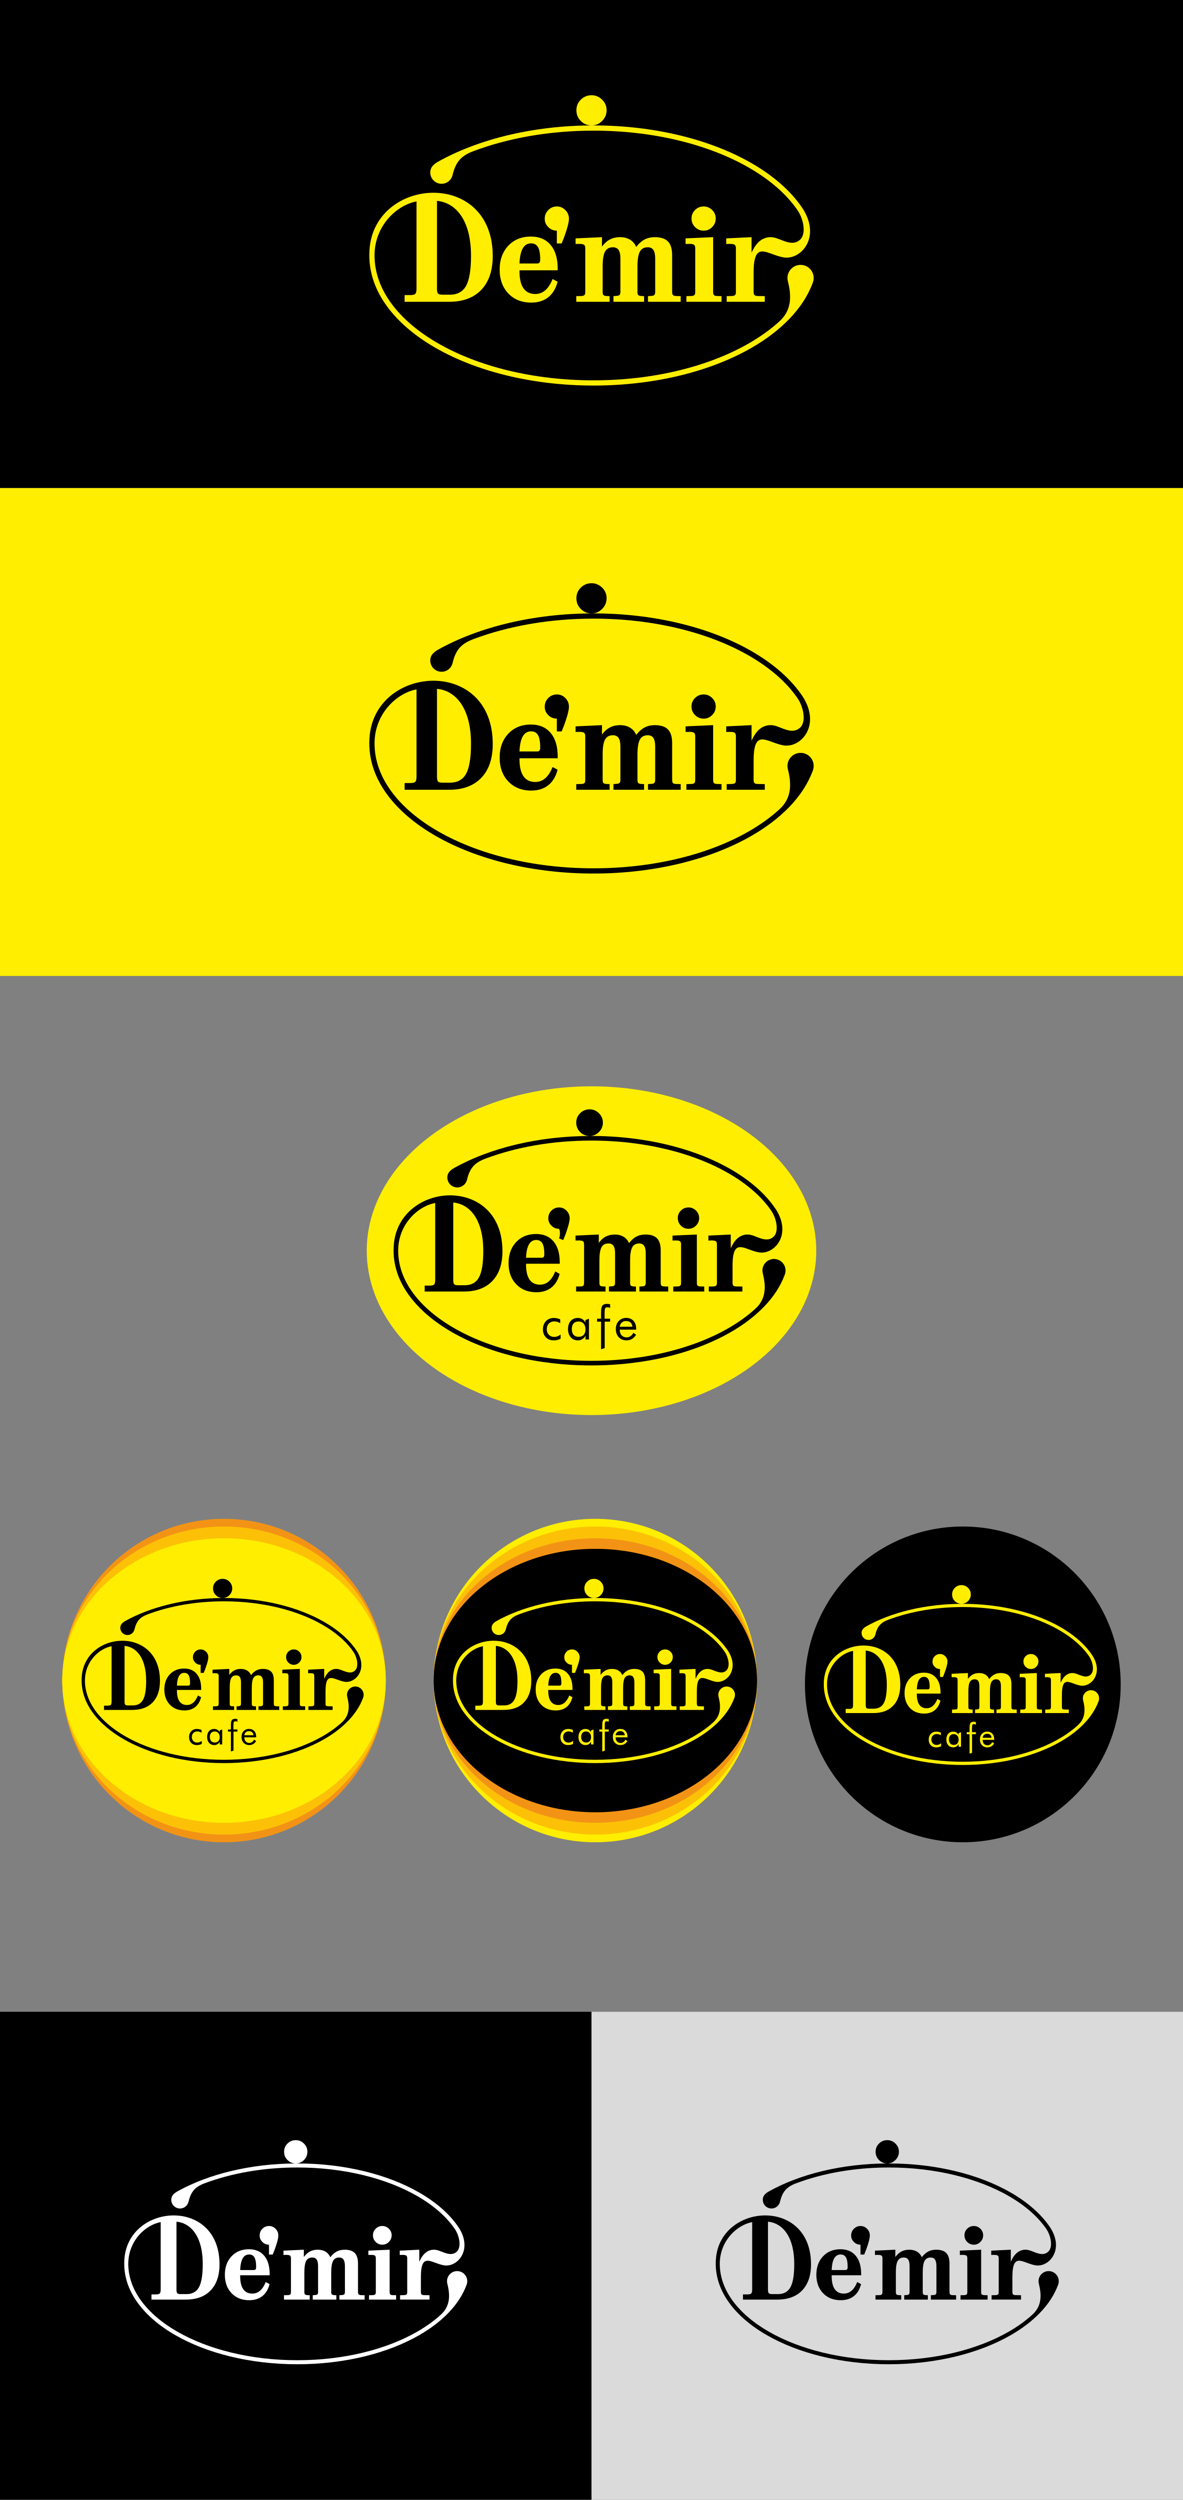
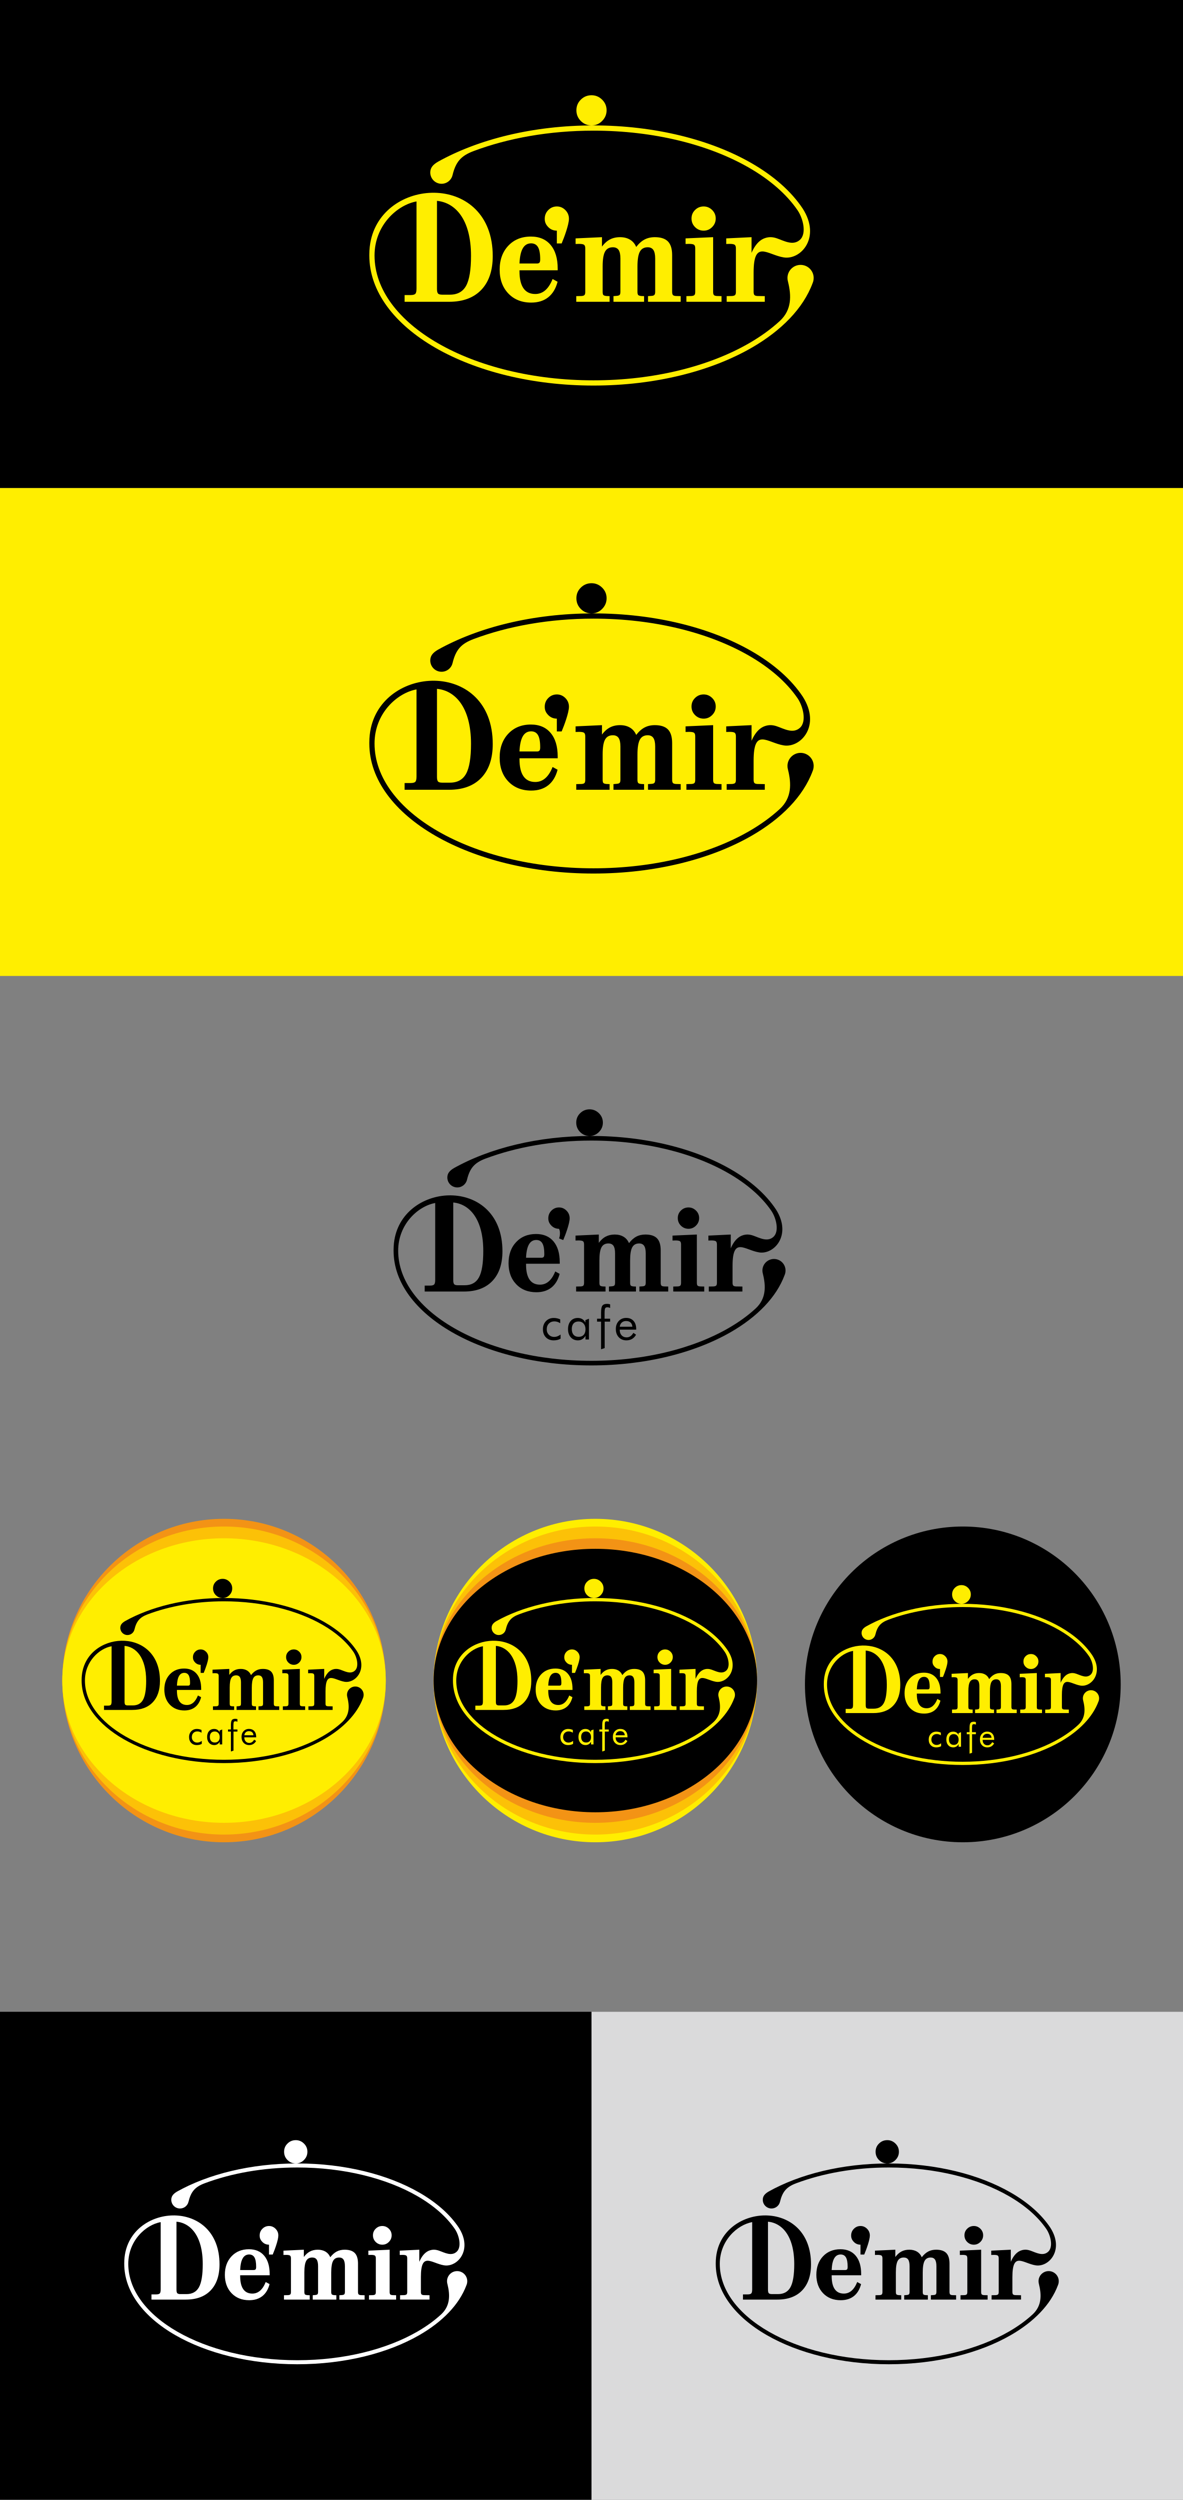
<svg xmlns="http://www.w3.org/2000/svg" xml:space="preserve" width="957.069mm" height="2022.31mm" version="1.1" style="shape-rendering:geometricPrecision; text-rendering:geometricPrecision; image-rendering:optimizeQuality; fill-rule:evenodd; clip-rule:evenodd" viewBox="0 0 69818.03 147527.07">
  <rect x="0" y="0" width="69818.03" height="147527.07" fill="#808080" stroke="none" />
  <defs>
    <style type="text/css">  .fil10 {fill:#DADADB} .fil6 {fill:#FFEE00} .fil5 {fill:#FCC107} .fil4 {fill:#F39315} .fil7 {fill:black} .fil2 {fill:#FFEE00} .fil0 {fill:#FFEE00} .fil9 {fill:white;fill-rule:nonzero} .fil1 {fill:black;fill-rule:nonzero} .fil3 {fill:black;fill-rule:nonzero} .fil8 {fill:#FFEE00;fill-rule:nonzero}  </style>
  </defs>
  <g id="Слой_x0020_1">
    <rect class="fil0" x="-0.01" y="28798.53" width="69818.03" height="28798.53" />
    <path class="fil1" d="M42087.45 46019.12c0,93.99 14.54,157.76 45.88,191.34 30.22,33.56 91.75,52.6 183.5,57.07l265.21 6.7 0 334.57 -2072.29 0 0 -334.57 292.04 -6.7c89.51,-4.47 149.93,-23.51 182.38,-58.2 31.34,-35.8 46.99,-98.46 46.99,-190.21l0 -2561.71c0,-107.42 -23.5,-177.9 -71.61,-213.72 -48.12,-34.69 -146.57,-52.6 -295.39,-52.6 -20.15,0 -51.47,1.12 -96.24,3.36 -44.75,2.24 -80.55,3.35 -107.42,3.35l0 -331.21 1626.95 -71.61 0 3224.14zm-1275.56 -4325.7c0,-198.42 69.44,-366.18 209.76,-503.35 138.93,-138.5 309.2,-207.73 508.08,-207.73 192.03,0 358.21,70.56 499.85,209.05 140.31,139.82 211.15,306.28 211.15,502.03 0,194.43 -69.46,363.55 -209.77,504.68 -138.95,141.19 -306.48,213.07 -501.24,213.07 -198.88,0 -369.16,-70.56 -508.08,-209.07 -140.32,-139.82 -209.76,-308.94 -209.76,-508.69zm-1143.6 4318.98c0,96.23 15.67,161.13 46.99,196.93 31.34,34.69 91.76,53.73 179.03,58.2l278.62 6.7 0 334.57 -1927.94 0 0 -334.57 200.29 -13.42c87.27,-3.37 146.59,-24.63 176.8,-60.44 30.19,-35.8 45.86,-98.47 45.86,-187.98l0 -1955.25c0,-229.38 -35.8,-398.34 -106.29,-504.64 -71.62,-107.41 -183.51,-161.12 -335.69,-161.12 -214.85,0 -369.26,87.27 -463.25,260.7 -93.99,173.45 -141,469.96 -141,887.33l0 1479.69c0,91.75 14.55,153.28 41.41,186.86 27.97,32.45 88.39,52.6 182.38,61.55l166.73 6.7 0 334.57 -1805.98 0 0 -334.57 190.22 -15.66c89.53,-6.72 148.82,-26.86 176.78,-61.56 27.99,-33.57 42.54,-95.11 42.54,-184.62l0 -1955.25c0,-231.62 -35.82,-400.58 -106.3,-506.87 -71.61,-105.18 -184.62,-158.89 -339.05,-158.89 -214.83,0 -368.13,85.03 -462.12,256.22 -93.99,170.08 -141,461.01 -141,871.66l0 1499.84c0,91.75 13.43,153.28 40.3,186.86 27.97,32.45 88.38,52.6 182.38,61.55l186.86 6.7 0 334.57 -1967.11 0 0 -334.57 307.71 -6.7c87.28,-4.47 146.59,-23.51 177.91,-58.2 30.21,-35.8 45.88,-98.46 45.88,-190.21l0 -2561.71c0,-107.42 -24.61,-177.9 -72.73,-213.72 -48.1,-34.69 -147.71,-52.6 -297.64,-52.6 -20.13,0 -52.58,1.12 -97.34,3.36 -44.75,2.24 -79.46,3.35 -102.95,3.35l0 -331.21 1556.46 -71.61 0 557.25c144.35,-194.7 302.12,-335.68 474.44,-424.08 171.19,-88.4 368.12,-133.17 591.91,-133.17 229.39,0 425.21,49.25 589.7,147.71 163.36,98.47 285.32,241.7 363.65,429.67 157.76,-203.65 323.36,-350.22 497.92,-440.85 175.67,-91.76 375.96,-136.53 603.1,-136.53 352.46,0 609.83,85.05 774.33,254.02 163.36,168.95 246.15,437.49 246.15,804.51l0 2158.9zm-9008.9 -1663.21l1031.66 0c70.51,0 119.73,-17.92 147.69,-52.47 29.11,-34.58 42.54,-98.58 42.54,-192.03 0,-329.02 -42.54,-569.71 -128.68,-719.47 -86.18,-149.81 -222.68,-225.33 -408.43,-225.33 -213.71,0 -377.07,98.56 -490.09,294.44 -113.02,197.18 -177.9,494.18 -194.69,894.87zm1953.68 915.37l294.28 161.3c-104.07,402 -288.69,707.96 -551.65,916.64 -264.06,208.67 -598.62,313.65 -1004.81,313.65 -557.23,0 -1007.04,-179.22 -1349.43,-536.42 -341.29,-358.45 -512.48,-827 -512.48,-1406.93 0,-579.92 170.08,-1051.06 509.12,-1412.1 340.16,-361.02 784.37,-541.5 1332.67,-541.5 500.16,0 889.55,165.14 1167.04,496.69 277.5,331.59 416.25,795.01 416.25,1392.89l0 101.13 -2254.67 0 0 52.49c0,445.51 77.21,780.94 233.86,1007.52 156.65,226.6 388.27,339.25 697.1,339.25 224.9,0 422.96,-74.23 593.04,-222.74 170.08,-148.49 313.3,-370.01 429.68,-661.87zm-463.84 -3554.85c0,-202.96 69.46,-374.58 209.77,-514.88 138.91,-141.66 309.18,-212.5 508.04,-212.5 192.06,0 358.23,72.2 499.87,213.85 140.31,143.03 211.14,313.28 211.14,513.53 0,336.98 -272.7,1085.27 -430.75,1456.3l-283.68 0 0 -754.84c-197.4,-0.82 -366.56,-68.22 -504.65,-209.05 -140.33,-143.05 -209.76,-288.1 -209.76,-492.41zm-4351.05 2185.77c0,-2174.23 -946.6,-3143.51 -2008.5,-3243.51l0 5194.06c0,135.85 20.15,226.84 60.42,272.96 40.28,47.36 121.96,69.79 243.92,69.79l462.14 0c444.21,0 761.98,-176.99 954.45,-529.7 192.46,-352.71 287.57,-941.01 287.57,-1763.59zm-1960.07 -5546.74c2377.43,-1329.43 5618.77,-2148.11 9188.64,-2148.11 3637.4,0 6933.71,849.95 9322.64,2224.11 1313.25,755.41 2354,1670.08 3030.12,2690.99 1086.48,1704.91 -116.06,3036.61 -1126.94,2874.37 -971.19,-155.86 -1776.17,-1082.27 -1776.17,900.16l0 1128.87c0,91.75 15.66,154.41 48.1,190.21 31.32,34.69 91.75,53.73 181.27,58.2l429.67 6.7 0 334.57 -2249.08 0 0 -334.57 315.55 -6.7c91.75,-6.71 152.17,-26.86 183.5,-60.44 30.22,-33.56 45.89,-96.22 45.89,-187.97l0 -2561.71c0,-107.42 -24.61,-177.9 -72.73,-213.72 -48.12,-34.69 -147.71,-52.6 -297.64,-52.6 -20.13,0 -52.6,1.12 -97.34,3.36 -44.75,2.24 -79.46,3.35 -102.95,3.35l0 -331.21 1494.92 -71.61 0 924.26c130.92,-303.24 288.68,-532.61 472.18,-687.04 90.96,-75.96 187.66,-133.26 290.28,-171.71 1.65,-0.62 3.3,-1.24 4.95,-1.83 277.54,-102.84 511.25,-68.04 728.36,5.81 408.46,138.95 946.31,457.75 1356.59,89.97 409.8,-367.35 191.93,-1262.18 -135.26,-1744.06 -2.38,-3.49 -4.78,-6.99 -7.17,-10.48 -649.98,-946.52 -1633.98,-1798.88 -2868.91,-2509.24 -2343.67,-1348.12 -5585.46,-2181.97 -9169.82,-2181.97 -2613.97,0 -5045.76,443.48 -7079.86,1206.47 -754.89,282.94 -1051.56,650.84 -1239.41,1420.83 -71.08,291.72 -334.1,508.27 -647.69,508.27 -368.19,0 -666.64,-298.45 -666.64,-666.64 0,-283.55 162.54,-460.33 444.96,-628.88zm21410.05 6081.87c427.08,0 773.29,346.21 773.29,773.29 0,74.38 -10.5,146.3 -30.1,214.38 -9.46,32.83 -21.03,64.77 -34.56,95.67 -550.06,1475.65 -1828.81,2790.82 -3607.4,3813.9 -2388.93,1374.15 -5685.24,2224.11 -9322.64,2224.11 -3637.4,0 -6933.72,-849.96 -9322.65,-2224.11 -2414.25,-1388.72 -3907.52,-3315.66 -3907.52,-5451.56 0,-19.3 0.12,-38.55 0.36,-57.81 0,-305.67 32.54,-593.56 93.3,-863.15 848,-3762.91 7190.24,-3957.08 7190.24,955.1 0,856.24 -224.91,1520.56 -673.6,1991.66 -448.69,471.14 -1083.13,706.71 -1903.31,706.71l-2625.04 0 0 -397.6 360.31 0c135.39,0 226.03,-24.93 273,-73.54 47.01,-48.59 70.51,-153.3 70.51,-314.06l0 -5137.97c-1142.83,207.51 -2477.71,1410.79 -2477.71,3190.64 0,2018.16 1433.96,3852.08 3752.29,5185.64 2343.67,1348.11 5585.48,2181.97 9169.83,2181.97 3584.35,0 6826.14,-833.86 9169.82,-2181.97 693.26,-398.76 1307.42,-842.32 1827.82,-1322.09 0.73,-0.69 1.47,-1.37 2.2,-2.05 700.97,-651.41 686.36,-1480.5 478.25,-2319.94 -19.51,-67.93 -29.98,-139.73 -29.98,-213.95 0,-427.08 346.21,-773.29 773.29,-773.29zm-13230.03 -9125.02c0,-247.43 86.58,-456.63 261.55,-627.67 173.26,-172.72 385.58,-259.05 633.58,-259.05 239.47,0 446.69,88 623.32,260.69 174.97,174.36 263.31,381.94 263.31,626.04 0,242.46 -86.62,453.34 -261.58,629.34 -173.26,176.06 -382.17,265.71 -625.04,265.71 -248,0 -460.33,-88 -633.58,-260.72 -174.97,-174.35 -261.55,-385.23 -261.55,-634.33z" />
-     <ellipse class="fil2" cx="34909.01" cy="73810.46" rx="13265.38" ry="9701.5" />
    <path class="fil1" d="M41126.48 75700.62c0,82.91 12.82,139.17 40.47,168.78 26.65,29.6 80.93,46.4 161.86,50.34l233.94 5.91 0 295.13 -1827.95 0 0 -295.13 257.61 -5.91c78.95,-3.95 132.25,-20.74 160.88,-51.34 27.65,-31.58 41.46,-86.85 41.46,-167.78l0 -2259.66c0,-94.75 -20.73,-156.93 -63.17,-188.52 -42.45,-30.6 -129.29,-46.4 -260.56,-46.4 -17.77,0 -45.4,0.99 -84.89,2.97 -39.48,1.98 -71.06,2.95 -94.75,2.95l0 -292.16 1435.12 -63.17 0 2843.99zm-1125.16 -3815.67c0,-175.02 61.25,-323.01 185.02,-444 122.55,-122.17 272.74,-183.24 448.17,-183.24 169.39,0 315.97,62.25 440.92,184.41 123.77,123.33 186.26,270.16 186.26,442.83 0,171.51 -61.26,320.68 -185.03,445.18 -122.57,124.53 -270.34,187.95 -442.14,187.95 -175.43,0 -325.63,-62.25 -448.17,-184.42 -123.77,-123.33 -185.02,-272.5 -185.02,-448.71zm-1008.76 3809.75c0,84.88 13.82,142.13 41.45,173.71 27.65,30.6 80.95,47.4 157.93,51.34l245.78 5.91 0 295.13 -1700.63 0 0 -295.13 176.68 -11.83c76.98,-2.97 129.3,-21.72 155.95,-53.31 26.63,-31.58 40.46,-86.85 40.46,-165.81l0 -1724.71c0,-202.33 -31.58,-351.38 -93.76,-445.13 -63.17,-94.75 -161.88,-142.13 -296.11,-142.13 -189.52,0 -325.72,76.98 -408.62,229.96 -82.91,153 -124.37,414.55 -124.37,782.71l0 1305.23c0,80.93 12.82,135.21 36.52,164.83 24.68,28.63 77.98,46.4 160.88,54.3l147.07 5.91 0 295.13 -1593.05 0 0 -295.13 167.8 -13.81c78.97,-5.92 131.27,-23.69 155.94,-54.29 24.69,-29.62 37.52,-83.9 37.52,-162.86l0 -1724.71c0,-204.3 -31.59,-353.35 -93.76,-447.11 -63.17,-92.78 -162.85,-140.15 -299.07,-140.15 -189.5,0 -324.72,75.01 -407.63,226.01 -82.91,150.02 -124.37,406.65 -124.37,768.88l0 1323c0,80.93 11.85,135.21 35.54,164.83 24.68,28.63 77.96,46.4 160.88,54.3l164.83 5.91 0 295.13 -1735.18 0 0 -295.13 271.43 -5.91c76.99,-3.95 129.3,-20.74 156.93,-51.34 26.65,-31.58 40.47,-86.85 40.47,-167.78l0 -2259.66c0,-94.75 -21.71,-156.93 -64.15,-188.52 -42.43,-30.6 -130.3,-46.4 -262.55,-46.4 -17.76,0 -46.38,0.99 -85.85,2.97 -39.48,1.98 -70.09,2.95 -90.82,2.95l0 -292.16 1372.94 -63.17 0 491.54c127.33,-171.75 266.5,-296.1 418.5,-374.08 151.01,-77.98 324.71,-117.46 522.12,-117.46 202.35,0 375.07,43.43 520.17,130.29 144.11,86.85 251.68,213.2 320.78,379.01 139.16,-179.63 285.23,-308.93 439.21,-388.87 154.96,-80.95 331.64,-120.43 531.99,-120.43 310.9,0 537.92,75.01 683.02,224.07 144.11,149.03 217.14,385.91 217.14,709.64l0 1904.36zm-7946.69 -1467.1l910.02 0c62.19,0 105.6,-15.81 130.28,-46.28 25.67,-30.51 37.52,-86.97 37.52,-169.4 0,-290.22 -37.52,-502.54 -113.5,-634.64 -76.02,-132.14 -196.42,-198.76 -360.28,-198.76 -188.51,0 -332.61,86.93 -432.31,259.72 -99.69,173.93 -156.93,435.91 -171.73,789.36zm1723.32 807.44l259.58 142.28c-91.8,354.6 -254.65,624.49 -486.6,808.56 -232.93,184.07 -528.04,276.66 -886.34,276.66 -491.53,0 -888.3,-158.09 -1190.32,-473.17 -301.05,-316.19 -452.06,-729.49 -452.06,-1241.05 0,-511.55 150.03,-927.13 449.09,-1245.6 300.05,-318.46 691.89,-477.65 1175.54,-477.65 441.19,0 784.67,145.67 1029.45,438.13 244.78,292.49 367.18,701.27 367.18,1228.66l0 89.2 -1988.83 0 0 46.3c0,392.98 68.11,688.87 206.28,888.73 138.18,199.88 342.48,299.25 614.91,299.25 198.39,0 373.09,-65.49 523.12,-196.48 150.02,-130.98 276.36,-326.38 379.02,-583.83zm-409.15 -3135.71c0,-179.03 61.27,-330.41 185.04,-454.17 122.54,-124.96 272.73,-187.44 448.15,-187.44 169.4,0 315.99,63.69 440.93,188.63 123.77,126.17 186.24,276.35 186.24,452.98 0,297.25 -240.54,957.31 -379.96,1284.6l-244.79 -97.8c66.03,-168.64 75.03,-436.82 -5.43,-568.04 -174.13,-0.73 -323.34,-60.18 -445.15,-184.41 -123.78,-126.17 -185.02,-254.14 -185.02,-434.35zm-3838.04 1928.05c0,-1917.87 -834.98,-2772.87 -1771.67,-2861.08l0 4581.64c0,119.83 17.77,200.09 53.3,240.77 35.53,41.78 107.58,61.56 215.16,61.56l407.65 0c391.84,0 672.14,-156.11 841.91,-467.24 169.75,-311.12 253.65,-830.06 253.65,-1555.66zm-1728.96 -4892.75c2097.12,-1172.68 4956.28,-1894.84 8105.24,-1894.84 3208.52,0 6116.17,749.74 8223.44,1961.88 1158.41,666.35 2076.45,1473.16 2672.85,2373.7 958.37,1503.9 -102.37,2678.58 -994.07,2535.47 -856.67,-137.49 -1566.74,-954.66 -1566.74,794.02l0 995.77c0,80.93 13.81,136.2 42.43,167.78 27.63,30.6 80.93,47.4 159.9,51.34l379.01 5.91 0 295.13 -1983.9 0 0 -295.13 278.35 -5.91c80.93,-5.92 134.23,-23.69 161.86,-53.31 26.65,-29.61 40.47,-84.88 40.47,-165.81l0 -2259.66c0,-94.75 -21.7,-156.93 -64.15,-188.52 -42.44,-30.6 -130.3,-46.4 -262.55,-46.4 -17.76,0 -46.4,0.99 -85.86,2.97 -39.47,1.98 -70.09,2.95 -90.82,2.95l0 -292.16 1318.66 -63.17 0 815.28c115.47,-267.49 254.63,-469.81 416.51,-606.03 80.23,-67.01 165.53,-117.55 256.05,-151.47 1.46,-0.55 2.91,-1.09 4.37,-1.61 244.82,-90.71 450.98,-60.02 642.48,5.13 360.3,122.56 834.73,403.78 1196.64,79.36 361.47,-324.04 169.29,-1113.36 -119.32,-1538.42 -2.1,-3.09 -4.22,-6.16 -6.33,-9.24 -573.34,-834.92 -1441.32,-1586.78 -2530.64,-2213.39 -2067.34,-1189.16 -4926.9,-1924.71 -8088.63,-1924.71 -2305.78,0 -4450.84,391.19 -6245.1,1064.22 -665.88,249.58 -927.58,574.1 -1093.28,1253.3 -62.69,257.33 -294.7,448.34 -571.33,448.34 -324.77,0 -588.03,-263.26 -588.03,-588.03 0,-250.12 143.38,-406.05 392.5,-554.73zm18885.67 5364.78c376.73,0 682.12,305.39 682.12,682.12 0,65.61 -9.27,129.05 -26.55,189.1 -8.35,28.96 -18.55,57.13 -30.49,84.39 -485.2,1301.66 -1613.18,2461.76 -3182.06,3364.22 -2107.27,1212.13 -5014.92,1961.87 -8223.44,1961.87 -3208.52,0 -6116.19,-749.74 -8223.46,-1961.87 -2129.6,-1224.99 -3446.8,-2924.73 -3446.8,-4808.79 0,-17.01 0.12,-34 0.32,-50.98 0,-269.62 28.71,-523.58 82.3,-761.38 748.02,-3319.23 6342.47,-3490.5 6342.47,842.49 0,755.29 -198.39,1341.28 -594.18,1756.84 -395.79,415.59 -955.42,623.39 -1678.9,623.39l-2315.54 0 0 -350.72 317.83 0c119.43,0 199.38,-21.99 240.81,-64.87 41.46,-42.87 62.19,-135.23 62.19,-277.03l0 -4532.16c-1008.09,183.05 -2185.57,1244.45 -2185.57,2814.44 0,1780.21 1264.88,3397.9 3309.87,4574.22 2067.34,1189.16 4926.92,1924.7 8088.66,1924.7 3161.73,0 6021.29,-735.54 8088.63,-1924.7 611.52,-351.74 1153.27,-743.01 1612.31,-1166.21 0.65,-0.61 1.31,-1.2 1.95,-1.81 618.33,-574.6 605.43,-1305.94 421.86,-2046.4 -17.21,-59.93 -26.44,-123.25 -26.44,-188.72 0,-376.73 305.39,-682.12 682.11,-682.12zm-11670.13 -8049.12c0,-218.26 76.38,-402.79 230.72,-553.67 152.83,-152.36 340.12,-228.51 558.88,-228.51 211.23,0 394.02,77.63 549.83,229.95 154.34,153.81 232.26,336.91 232.26,552.23 0,213.87 -76.41,399.89 -230.75,555.13 -152.83,155.31 -337.11,234.37 -551.34,234.37 -218.76,0 -406.05,-77.62 -558.88,-229.97 -154.34,-153.79 -230.72,-339.81 -230.72,-559.53z" />
    <path class="fil3" d="M33084.34 78759.6l0 243.73c-55.33,33.37 -117.52,58.08 -186.56,74.53 -69.52,16.46 -144.05,24.69 -224.53,24.69 -189.3,0 -342.03,-59.89 -457.72,-180.16 -115.24,-119.81 -173.3,-278.02 -173.3,-473.27 0,-196.63 59.89,-357.13 179.7,-481.96 119.35,-124.39 272.54,-186.56 459.56,-186.56 67.68,0 133.98,6.84 198.92,21.48 64.47,14.17 125.74,35.21 182.91,62.66l0 224.98c-53.96,-34.76 -109.29,-61.29 -166.46,-79.57 -57.15,-18.29 -115.22,-27.43 -174.21,-27.43 -137.18,0 -247.85,42.97 -330.61,129.41 -83.23,85.96 -124.83,200.74 -124.83,343.4 0,126.21 42.06,231.38 125.28,316.44 83.69,84.59 188.4,127.12 314.16,127.12 63.56,0 125.74,-10.98 186.12,-33.39 60.8,-22.4 124.83,-57.61 191.59,-106.08zm1470.81 -310.49c0,-138.55 -37.95,-250.13 -113.41,-334.26 -75.45,-84.6 -173.76,-126.67 -295.4,-126.67 -125.74,0 -224.07,38.86 -294.94,116.6 -70.42,77.74 -105.62,186.11 -105.62,325.58 0,148.15 35.66,262.48 106.54,342.94 70.88,80.03 171.47,120.27 302.25,120.27 124.83,0 222.69,-38.86 294.03,-117.06 70.88,-78.2 106.54,-187.49 106.54,-327.41zm203.48 -624.64l0 1225.95 -203.48 0 0 -222.23c-49.39,89.17 -112.03,157.29 -188.4,203.95 -76.36,47.1 -161.87,70.41 -256.53,70.41 -176.06,0 -317.81,-60.36 -425.26,-181.54 -107.91,-120.72 -161.42,-280.75 -161.42,-480.13 0,-201.66 52.14,-362.16 156.4,-481.51 104.7,-119.35 244.64,-178.79 419.31,-178.79 102.89,0 192.06,22.86 267.51,69.04 75.46,45.72 136.26,114.31 182.91,205.31l0 -146.27 208.96 -84.19zm714.94 1804.84l0 -1631.99 -235.94 0 0 -172.85 235.94 0 0 -354.84c0,-203.49 25.61,-341.59 76.82,-413.38 51.68,-71.8 143.59,-107.91 276.65,-107.91 33.38,0 64.47,2.28 94.65,6.85 29.72,4.57 58.53,11.44 86.42,21.49l0 216.76c-26.97,-15.09 -53.95,-26.07 -80.92,-33.38 -27.44,-6.86 -55.33,-10.52 -84.14,-10.52 -61.29,0 -103.8,19.66 -127.13,58.99 -23.31,39.32 -34.75,135.81 -34.75,289.01l0 326.94 326.94 0 0 172.85 -321.45 0 0 1560.46 -213.1 71.53zm1848.07 -1330.65c-7.32,-107.91 -42.99,-191.14 -107.91,-249.67 -64.47,-58.53 -153.19,-87.8 -265.67,-87.8 -101.98,0 -186.58,30.64 -254.71,91.92 -67.68,61.26 -107,143.12 -117.97,245.55l746.26 0zm224.98 170.56l-971.24 0 0 18.75c0,131.25 37.49,237.33 112.48,317.81 74.99,80.93 172.85,121.18 293.56,121.18 82.32,0 156.39,-21.96 222.23,-66.31 66.31,-43.9 124.85,-110.66 175.6,-200.28l159.59 107.46c-61.73,110.66 -140.39,194.34 -235.96,250.58 -95.56,56.25 -206.22,84.13 -331.98,84.13 -187.03,0 -337.93,-61.73 -453.16,-184.73 -115.22,-123.46 -172.84,-284.88 -172.84,-485.17 0,-192.06 57.16,-348.9 171.47,-471.45 114.33,-122.09 261.57,-183.36 440.82,-183.36 181.54,0 325.12,58.08 430.74,174.21 106.1,116.15 158.68,274.37 158.68,475.57l0 41.61z" />
    <g id="_105553169116000">
      <ellipse class="fil4" cx="13221.37" cy="99178.93" rx="9544.31" ry="9544.32" />
      <ellipse class="fil5" cx="13221.37" cy="99178.93" rx="9544.31" ry="9090.37" />
      <ellipse class="fil6" cx="13221.37" cy="99178.93" rx="9544.31" ry="8396.33" />
-       <ellipse class="fil0" cx="13221.37" cy="99178.93" rx="9544.31" ry="7774.42" />
      <path class="fil1" d="M17694.78 100538.89c0,59.65 9.24,100.12 29.12,121.43 19.18,21.3 58.23,33.38 116.46,36.23l168.32 4.25 0 212.34 -1315.19 0 0 -212.34 185.34 -4.25c56.81,-2.85 95.16,-14.93 115.75,-36.94 19.89,-22.72 29.83,-62.49 29.83,-120.72l0 -1625.81c0,-68.17 -14.91,-112.91 -45.46,-135.64 -30.54,-22.02 -93.02,-33.38 -187.47,-33.38 -12.78,0 -32.66,0.71 -61.07,2.14 -28.41,1.42 -51.13,2.13 -68.18,2.13l0 -210.2 1032.55 -45.46 0 2046.23zm-809.54 -2745.34c0,-125.93 44.07,-232.4 133.12,-319.46 88.17,-87.9 196.24,-131.84 322.46,-131.84 121.88,0 227.34,44.79 317.24,132.68 89.05,88.74 134.01,194.38 134.01,318.62 0,123.39 -44.08,230.73 -133.13,320.3 -88.18,89.6 -194.51,135.23 -318.11,135.23 -126.23,0 -234.29,-44.79 -322.46,-132.69 -89.05,-88.74 -133.12,-196.07 -133.12,-322.84zm-725.8 2741.08c0,61.07 9.95,102.26 29.83,124.98 19.89,22.02 58.24,34.1 113.62,36.94l176.84 4.25 0 212.34 -1223.59 0 0 -212.34 127.12 -8.51c55.38,-2.14 93.03,-15.63 112.2,-38.36 19.16,-22.72 29.11,-62.49 29.11,-119.29l0 -1240.91c0,-145.58 -22.72,-252.81 -67.46,-320.27 -45.46,-68.17 -116.46,-102.26 -213.04,-102.26 -136.36,0 -234.36,55.39 -294,165.46 -59.65,110.07 -89.49,298.26 -89.49,563.15l0 939.1c0,58.23 9.23,97.29 26.28,118.59 17.76,20.59 56.11,33.38 115.75,39.06l105.82 4.25 0 212.34 -1146.18 0 0 -212.34 120.73 -9.94c56.81,-4.26 94.45,-17.05 112.19,-39.06 17.76,-21.31 27,-60.37 27,-117.17l0 -1240.91c0,-147 -22.73,-254.24 -67.46,-321.69 -45.45,-66.75 -117.17,-100.84 -215.18,-100.84 -136.34,0 -233.64,53.97 -293.29,162.61 -59.64,107.94 -89.48,292.59 -89.48,553.21l0 951.89c0,58.23 8.52,97.29 25.57,118.59 17.76,20.59 56.1,33.38 115.76,39.06l118.59 4.25 0 212.34 -1248.43 0 0 -212.34 195.29 -4.25c55.4,-2.85 93.03,-14.93 112.91,-36.94 19.17,-22.72 29.12,-62.49 29.12,-120.72l0 -1625.81c0,-68.17 -15.62,-112.91 -46.16,-135.64 -30.53,-22.02 -93.74,-33.38 -188.9,-33.38 -12.78,0 -33.37,0.71 -61.78,2.14 -28.4,1.42 -50.43,2.13 -65.34,2.13l0 -210.2 987.82 -45.46 0 353.67c91.61,-123.57 191.74,-213.05 301.11,-269.15 108.64,-56.11 233.63,-84.52 375.66,-84.52 145.59,0 269.86,31.26 374.26,93.75 103.68,62.49 181.08,153.4 230.79,272.69 100.12,-129.25 205.23,-222.27 316.01,-279.78 111.49,-58.24 238.6,-86.66 382.76,-86.66 223.69,0 387.04,53.98 491.43,161.22 103.68,107.22 156.22,277.65 156.22,510.58l0 1370.17zm-5717.57 -1055.57l654.75 0c44.75,0 75.98,-11.37 93.73,-33.3 18.47,-21.94 26.99,-62.57 26.99,-121.88 0,-208.81 -26.99,-361.57 -81.66,-456.61 -54.7,-95.08 -141.33,-143.01 -259.21,-143.01 -135.64,0 -239.31,62.55 -311.04,186.87 -71.73,125.15 -112.91,313.63 -123.56,567.94zm1239.92 580.94l186.77 102.37c-66.05,255.13 -183.22,449.31 -350.11,581.75 -167.59,132.43 -379.92,199.06 -637.71,199.06 -353.65,0 -639.12,-113.75 -856.43,-340.44 -216.6,-227.49 -325.25,-524.87 -325.25,-892.93 0,-368.05 107.94,-667.06 323.12,-896.2 215.88,-229.12 497.8,-343.67 845.79,-343.67 317.43,0 564.56,104.81 740.67,315.23 176.12,210.45 264.18,504.56 264.18,884.01l0 64.19 -1430.95 0 0 33.31c0,282.75 49,495.63 148.42,639.43 99.42,143.81 246.42,215.31 442.43,215.31 142.73,0 268.43,-47.12 376.37,-141.36 107.94,-94.24 198.84,-234.83 272.71,-420.07zm-294.38 -2256.11c0,-128.81 44.08,-237.73 133.13,-326.77 88.17,-89.91 196.23,-134.87 322.44,-134.87 121.88,0 227.35,45.83 317.25,135.72 89.05,90.77 133.99,198.83 133.99,325.92 0,213.87 -173.07,688.77 -273.38,924.26l-180.03 0 0 -479.07c-125.28,-0.53 -232.64,-43.3 -320.28,-132.68 -89.06,-90.79 -133.13,-182.85 -133.13,-312.51zm-2761.43 1387.21c0,-1379.89 -600.76,-1995.05 -1274.71,-2058.52l0 3296.45c0,86.22 12.79,143.96 38.35,173.23 25.56,30.06 77.41,44.3 154.81,44.3l293.3 0c281.92,0 483.6,-112.33 605.75,-336.18 122.14,-223.85 182.51,-597.22 182.51,-1119.28zm-1243.98 -3520.29c1508.86,-843.73 3566,-1363.31 5831.65,-1363.31 2308.5,0 4400.53,539.43 5916.68,1411.54 833.47,479.43 1493.99,1059.93 1923.09,1707.86 689.54,1082.04 -73.65,1927.21 -715.22,1824.25 -616.37,-98.93 -1127.26,-686.87 -1127.26,571.29l0 716.44c0,58.23 9.94,98 30.53,120.72 19.88,22.02 58.23,34.1 115.05,36.94l272.69 4.25 0 212.34 -1427.4 0 0 -212.34 200.27 -4.25c58.23,-4.26 96.58,-17.05 116.46,-38.36 19.18,-21.3 29.12,-61.07 29.12,-119.3l0 -1625.81c0,-68.17 -15.62,-112.91 -46.16,-135.64 -30.54,-22.02 -93.75,-33.38 -188.9,-33.38 -12.78,0 -33.38,0.71 -61.77,2.14 -28.41,1.42 -50.43,2.13 -65.35,2.13l0 -210.2 948.76 -45.46 0 586.59c83.09,-192.45 183.21,-338.03 299.68,-436.04 57.73,-48.21 119.1,-84.57 184.23,-108.98 1.05,-0.39 2.09,-0.79 3.14,-1.16 176.14,-65.27 324.47,-43.18 462.26,3.69 259.23,88.18 600.58,290.52 860.97,57.1 260.08,-233.14 121.81,-801.05 -85.84,-1106.88 -1.52,-2.22 -3.03,-4.44 -4.56,-6.65 -412.52,-600.71 -1037.02,-1141.67 -1820.78,-1592.51 -1487.43,-855.59 -3544.86,-1384.81 -5819.7,-1384.81 -1658.98,0 -3202.33,281.46 -4493.29,765.7 -479.1,179.57 -667.39,413.06 -786.6,901.74 -45.11,185.15 -212.04,322.58 -411.07,322.58 -233.67,0 -423.09,-189.41 -423.09,-423.08 0,-179.96 103.16,-292.15 282.4,-399.13zm13588.07 3859.91c271.05,0 490.77,219.72 490.77,490.78 0,47.21 -6.67,92.84 -19.1,136.05 -6.01,20.83 -13.35,41.11 -21.94,60.72 -349.1,936.53 -1160.67,1771.21 -2289.47,2420.53 -1516.15,872.12 -3608.18,1411.54 -5916.68,1411.54 -2308.5,0 -4400.54,-539.43 -5916.7,-1411.54 -1532.22,-881.37 -2479.94,-2104.32 -2479.94,-3459.88 0,-12.24 0.08,-24.47 0.23,-36.69 0,-193.99 20.65,-376.71 59.21,-547.8 538.19,-2388.17 4563.35,-2511.39 4563.35,606.16 0,543.42 -142.75,965.03 -427.51,1264.02 -284.77,299.01 -687.42,448.52 -1207.95,448.52l-1666.01 0 0 -252.34 228.68 0c85.92,0 143.45,-15.82 173.26,-46.67 29.83,-30.84 44.75,-97.29 44.75,-199.32l0 -3260.86c-725.31,131.7 -1572.5,895.37 -1572.5,2024.97 0,1280.84 910.07,2444.75 2381.42,3291.11 1487.43,855.59 3544.87,1384.81 5819.7,1384.81 2274.84,0 4332.26,-529.21 5819.7,-1384.81 439.98,-253.08 829.77,-534.59 1160.04,-839.08 0.47,-0.43 0.94,-0.86 1.4,-1.3 444.88,-413.42 435.61,-939.61 303.53,-1472.36 -12.39,-43.11 -19.03,-88.68 -19.03,-135.78 0,-271.05 219.72,-490.78 490.78,-490.78zm-8396.55 -5791.28c0,-157.03 54.95,-289.8 166,-398.36 109.96,-109.61 244.71,-164.41 402.11,-164.41 151.98,0 283.5,55.85 395.6,165.44 111.04,110.66 167.11,242.4 167.11,397.32 0,153.88 -54.97,287.72 -166.02,399.42 -109.96,111.74 -242.54,168.63 -396.69,168.63 -157.4,0 -292.15,-55.85 -402.11,-165.47 -111.04,-110.65 -166,-244.48 -166,-402.58z" />
      <path class="fil3" d="M11908.53 102739.79l0 175.36c-39.81,24.01 -84.56,41.79 -134.23,53.63 -50.02,11.85 -103.64,17.76 -161.55,17.76 -136.2,0 -246.1,-43.1 -329.33,-129.62 -82.91,-86.2 -124.69,-200.04 -124.69,-340.52 0,-141.48 43.09,-256.96 129.29,-346.77 85.87,-89.49 196.09,-134.23 330.65,-134.23 48.69,0 96.4,4.92 143.12,15.46 46.39,10.2 90.47,25.33 131.6,45.08l0 161.87c-38.82,-25.01 -78.63,-44.09 -119.76,-57.25 -41.12,-13.16 -82.91,-19.73 -125.35,-19.73 -98.7,0 -178.32,30.92 -237.87,93.11 -59.88,61.85 -89.82,144.43 -89.82,247.08 0,90.81 30.27,166.47 90.14,227.68 60.21,60.85 135.55,91.46 226.04,91.46 45.73,0 90.47,-7.9 133.91,-24.02 43.75,-16.12 89.82,-41.45 137.85,-76.32zm1058.24 -223.39c0,-99.69 -27.31,-179.97 -81.59,-240.5 -54.29,-60.87 -125.02,-91.14 -212.54,-91.14 -90.47,0 -161.22,27.96 -212.21,83.89 -50.66,55.93 -75.99,133.91 -75.99,234.25 0,106.59 25.66,188.85 76.66,246.75 51,57.58 123.37,86.53 217.47,86.53 89.82,0 160.23,-27.96 211.55,-84.23 50.99,-56.27 76.66,-134.89 76.66,-235.56zm146.4 -449.42l0 882.06 -146.4 0 0 -159.89c-35.54,64.15 -80.61,113.17 -135.56,146.73 -54.94,33.89 -116.46,50.66 -184.56,50.66 -126.68,0 -228.66,-43.43 -305.97,-130.62 -77.65,-86.85 -116.15,-202 -116.15,-345.45 0,-145.1 37.52,-260.58 112.53,-346.44 75.34,-85.88 176.01,-128.64 301.69,-128.64 74.02,0 138.18,16.44 192.46,49.67 54.29,32.9 98.04,82.25 131.6,147.72l0 -105.24 150.36 -60.58zm514.39 1298.57l0 -1174.2 -169.76 0 0 -124.36 169.76 0 0 -255.3c0,-146.42 18.43,-245.78 55.27,-297.42 37.18,-51.66 103.31,-77.64 199.05,-77.64 24.02,0 46.39,1.64 68.1,4.92 21.38,3.3 42.12,8.24 62.18,15.47l0 155.96c-19.4,-10.86 -38.82,-18.76 -58.23,-24.02 -19.74,-4.94 -39.81,-7.56 -60.53,-7.56 -44.1,0 -74.69,14.14 -91.47,42.43 -16.78,28.3 -25,97.72 -25,207.94l0 235.23 235.23 0 0 124.36 -231.28 0 0 1122.73 -153.33 51.47zm1329.67 -957.39c-5.27,-77.65 -30.93,-137.53 -77.65,-179.63 -46.39,-42.12 -110.22,-63.18 -191.14,-63.18 -73.37,0 -134.24,22.05 -183.26,66.14 -48.69,44.08 -76.99,102.98 -84.88,176.67l536.93 0zm161.87 122.71l-698.8 0 0 13.5c0,94.43 26.97,170.75 80.93,228.66 53.95,58.23 124.36,87.18 211.22,87.18 59.23,0 112.52,-15.79 159.89,-47.71 47.71,-31.59 89.83,-79.62 126.34,-144.11l114.82 77.33c-44.41,79.62 -101.01,139.82 -169.76,180.29 -68.76,40.47 -148.38,60.53 -238.86,60.53 -134.56,0 -243.13,-44.41 -326.05,-132.91 -82.9,-88.82 -124.36,-204.97 -124.36,-349.07 0,-138.18 41.12,-251.03 123.37,-339.21 82.26,-87.84 188.2,-131.92 317.16,-131.92 130.62,0 233.93,41.79 309.92,125.34 76.33,83.57 114.17,197.41 114.17,342.17l0 29.93z" />
      <ellipse class="fil0" cx="35135.99" cy="99178.93" rx="9544.31" ry="9544.32" />
      <ellipse class="fil5" cx="35135.99" cy="99178.93" rx="9544.31" ry="9090.37" />
      <ellipse class="fil4" cx="35135.99" cy="99178.93" rx="9544.31" ry="8396.33" />
      <ellipse class="fil7" cx="35135.99" cy="99178.93" rx="9544.31" ry="7774.42" />
      <path class="fil8" d="M39609.4 100538.89c0,59.65 9.23,100.12 29.12,121.43 19.17,21.3 58.23,33.38 116.46,36.23l168.32 4.25 0 212.34 -1315.19 0 0 -212.34 185.34 -4.25c56.81,-2.85 95.16,-14.93 115.75,-36.94 19.89,-22.72 29.83,-62.49 29.83,-120.72l0 -1625.81c0,-68.17 -14.92,-112.91 -45.46,-135.64 -30.54,-22.02 -93.02,-33.38 -187.47,-33.38 -12.78,0 -32.67,0.71 -61.08,2.14 -28.4,1.42 -51.12,2.13 -68.17,2.13l0 -210.2 1032.55 -45.46 0 2046.23zm-809.55 -2745.34c0,-125.93 44.08,-232.4 133.13,-319.46 88.17,-87.9 196.24,-131.84 322.46,-131.84 121.88,0 227.34,44.79 317.24,132.68 89.05,88.74 134.01,194.38 134.01,318.62 0,123.39 -44.08,230.73 -133.13,320.3 -88.18,89.6 -194.51,135.23 -318.11,135.23 -126.23,0 -234.29,-44.79 -322.46,-132.69 -89.05,-88.74 -133.13,-196.07 -133.13,-322.84zm-725.79 2741.08c0,61.07 9.94,102.26 29.82,124.98 19.89,22.02 58.24,34.1 113.63,36.94l176.83 4.25 0 212.34 -1223.58 0 0 -212.34 127.12 -8.51c55.39,-2.14 93.03,-15.63 112.21,-38.36 19.16,-22.72 29.11,-62.49 29.11,-119.29l0 -1240.91c0,-145.58 -22.72,-252.81 -67.46,-320.27 -45.46,-68.17 -116.47,-102.26 -213.04,-102.26 -136.36,0 -234.36,55.39 -294.01,165.46 -59.64,110.07 -89.48,298.26 -89.48,563.15l0 939.1c0,58.23 9.23,97.29 26.28,118.59 17.76,20.59 56.11,33.38 115.75,39.06l105.82 4.25 0 212.34 -1146.18 0 0 -212.34 120.72 -9.94c56.82,-4.26 94.46,-17.05 112.2,-39.06 17.76,-21.31 26.99,-60.37 26.99,-117.17l0 -1240.91c0,-147 -22.73,-254.24 -67.46,-321.69 -45.45,-66.75 -117.17,-100.84 -215.18,-100.84 -136.34,0 -233.64,53.97 -293.29,162.61 -59.65,107.94 -89.48,292.59 -89.48,553.21l0 951.89c0,58.23 8.52,97.29 25.57,118.59 17.76,20.59 56.09,33.38 115.75,39.06l118.59 4.25 0 212.34 -1248.43 0 0 -212.34 195.29 -4.25c55.4,-2.85 93.03,-14.93 112.91,-36.94 19.17,-22.72 29.11,-62.49 29.11,-120.72l0 -1625.81c0,-68.17 -15.61,-112.91 -46.16,-135.64 -30.53,-22.02 -93.75,-33.38 -188.9,-33.38 -12.77,0 -33.37,0.71 -61.77,2.14 -28.4,1.42 -50.43,2.13 -65.34,2.13l0 -210.2 987.82 -45.46 0 353.67c91.6,-123.57 191.74,-213.05 301.1,-269.15 108.65,-56.11 233.63,-84.52 375.66,-84.52 145.59,0 269.86,31.26 374.25,93.75 103.68,62.49 181.08,153.4 230.8,272.69 100.12,-129.25 205.23,-222.27 316.01,-279.78 111.49,-58.24 238.6,-86.66 382.76,-86.66 223.69,0 387.04,53.98 491.43,161.22 103.68,107.22 156.22,277.65 156.22,510.58l0 1370.17zm-5717.57 -1055.57l654.75 0c44.74,0 75.98,-11.37 93.73,-33.3 18.47,-21.94 26.99,-62.57 26.99,-121.88 0,-208.81 -26.99,-361.57 -81.67,-456.61 -54.69,-95.08 -141.32,-143.01 -259.21,-143.01 -135.64,0 -239.31,62.55 -311.04,186.87 -71.73,125.15 -112.91,313.63 -123.56,567.94zm1239.91 580.94l186.77 102.37c-66.04,255.13 -183.21,449.31 -350.1,581.75 -167.59,132.43 -379.92,199.06 -637.71,199.06 -353.65,0 -639.12,-113.75 -856.43,-340.44 -216.6,-227.49 -325.25,-524.87 -325.25,-892.93 0,-368.05 107.94,-667.06 323.11,-896.2 215.89,-229.12 497.81,-343.67 845.79,-343.67 317.43,0 564.57,104.81 740.68,315.23 176.12,210.45 264.18,504.56 264.18,884.01l0 64.19 -1430.95 0 0 33.31c0,282.75 49,495.63 148.42,639.43 99.42,143.81 246.42,215.31 442.43,215.31 142.73,0 268.43,-47.12 376.37,-141.36 107.94,-94.24 198.84,-234.83 272.7,-420.07zm-294.37 -2256.11c0,-128.81 44.08,-237.73 133.13,-326.77 88.16,-89.91 196.23,-134.87 322.44,-134.87 121.88,0 227.35,45.83 317.24,135.72 89.06,90.77 134,198.83 134,325.92 0,213.87 -173.07,688.77 -273.38,924.26l-180.03 0 0 -479.07c-125.28,-0.53 -232.64,-43.3 -320.28,-132.68 -89.06,-90.79 -133.13,-182.85 -133.13,-312.51zm-2761.43 1387.21c0,-1379.89 -600.76,-1995.05 -1274.71,-2058.52l0 3296.45c0,86.22 12.79,143.96 38.35,173.23 25.56,30.06 77.41,44.3 154.81,44.3l293.29 0c281.93,0 483.61,-112.33 605.75,-336.18 122.14,-223.85 182.51,-597.22 182.51,-1119.28zm-1243.98 -3520.29c1508.86,-843.73 3566,-1363.31 5831.65,-1363.31 2308.5,0 4400.53,539.43 5916.68,1411.54 833.47,479.43 1493.99,1059.93 1923.09,1707.86 689.54,1082.04 -73.65,1927.21 -715.22,1824.25 -616.38,-98.93 -1127.26,-686.87 -1127.26,571.29l0 716.44c0,58.23 9.94,98 30.53,120.72 19.88,22.02 58.23,34.1 115.05,36.94l272.69 4.25 0 212.34 -1427.39 0 0 -212.34 200.27 -4.25c58.23,-4.26 96.58,-17.05 116.46,-38.36 19.17,-21.3 29.12,-61.07 29.12,-119.3l0 -1625.81c0,-68.17 -15.62,-112.91 -46.16,-135.64 -30.54,-22.02 -93.74,-33.38 -188.9,-33.38 -12.78,0 -33.38,0.71 -61.78,2.14 -28.4,1.42 -50.43,2.13 -65.34,2.13l0 -210.2 948.76 -45.46 0 586.59c83.09,-192.45 183.21,-338.03 299.68,-436.04 57.73,-48.21 119.1,-84.57 184.23,-108.98 1.05,-0.39 2.09,-0.79 3.14,-1.16 176.14,-65.27 324.47,-43.18 462.26,3.69 259.23,88.18 600.58,290.52 860.97,57.1 260.08,-233.14 121.81,-801.05 -85.85,-1106.88 -1.51,-2.22 -3.03,-4.44 -4.55,-6.65 -412.52,-600.71 -1037.02,-1141.67 -1820.78,-1592.51 -1487.43,-855.59 -3544.86,-1384.81 -5819.7,-1384.81 -1658.98,0 -3202.33,281.46 -4493.29,765.7 -479.1,179.57 -667.39,413.06 -786.6,901.74 -45.11,185.15 -212.04,322.58 -411.07,322.58 -233.67,0 -423.09,-189.41 -423.09,-423.08 0,-179.96 103.16,-292.15 282.4,-399.13zm13588.07 3859.91c271.05,0 490.77,219.72 490.77,490.78 0,47.21 -6.67,92.84 -19.11,136.05 -6,20.83 -13.35,41.11 -21.93,60.72 -349.1,936.53 -1160.67,1771.21 -2289.47,2420.53 -1516.15,872.12 -3608.19,1411.54 -5916.68,1411.54 -2308.5,0 -4400.54,-539.43 -5916.7,-1411.54 -1532.22,-881.37 -2479.94,-2104.32 -2479.94,-3459.88 0,-12.24 0.08,-24.47 0.23,-36.69 0,-193.99 20.66,-376.71 59.22,-547.8 538.19,-2388.17 4563.35,-2511.39 4563.35,606.16 0,543.42 -142.75,965.03 -427.51,1264.02 -284.77,299.01 -687.42,448.52 -1207.96,448.52l-1666 0 0 -252.34 228.67 0c85.93,0 143.46,-15.82 173.27,-46.67 29.83,-30.84 44.74,-97.29 44.74,-199.32l0 -3260.86c-725.31,131.7 -1572.5,895.37 -1572.5,2024.97 0,1280.84 910.08,2444.75 2381.43,3291.11 1487.43,855.59 3544.87,1384.81 5819.7,1384.81 2274.84,0 4332.26,-529.21 5819.7,-1384.81 439.98,-253.08 829.77,-534.59 1160.04,-839.08 0.47,-0.43 0.94,-0.86 1.4,-1.3 444.88,-413.42 435.6,-939.61 303.53,-1472.36 -12.39,-43.11 -19.03,-88.68 -19.03,-135.78 0,-271.05 219.72,-490.78 490.78,-490.78zm-8396.55 -5791.28c0,-157.03 54.95,-289.8 166,-398.36 109.96,-109.61 244.71,-164.41 402.11,-164.41 151.98,0 283.5,55.85 395.6,165.44 111.04,110.66 167.11,242.4 167.11,397.32 0,153.88 -54.97,287.72 -166.02,399.42 -109.96,111.74 -242.54,168.63 -396.69,168.63 -157.4,0 -292.15,-55.85 -402.11,-165.47 -111.04,-110.65 -166,-244.48 -166,-402.58z" />
      <path class="fil8" d="M33823.16 102739.79l0 175.36c-39.81,24.01 -84.56,41.79 -134.23,53.63 -50.02,11.85 -103.65,17.76 -161.55,17.76 -136.2,0 -246.1,-43.1 -329.33,-129.62 -82.91,-86.2 -124.69,-200.04 -124.69,-340.52 0,-141.48 43.09,-256.96 129.29,-346.77 85.87,-89.49 196.09,-134.23 330.65,-134.23 48.69,0 96.4,4.92 143.11,15.46 46.4,10.2 90.47,25.33 131.6,45.08l0 161.87c-38.82,-25.01 -78.63,-44.09 -119.76,-57.25 -41.11,-13.16 -82.9,-19.73 -125.34,-19.73 -98.7,0 -178.32,30.92 -237.87,93.11 -59.88,61.85 -89.82,144.43 -89.82,247.08 0,90.81 30.27,166.47 90.14,227.68 60.21,60.85 135.55,91.46 226.04,91.46 45.73,0 90.47,-7.9 133.91,-24.02 43.75,-16.12 89.82,-41.45 137.85,-76.32zm1058.24 -223.39c0,-99.69 -27.31,-179.97 -81.59,-240.5 -54.29,-60.87 -125.02,-91.14 -212.54,-91.14 -90.47,0 -161.22,27.96 -212.21,83.89 -50.66,55.93 -75.99,133.91 -75.99,234.25 0,106.59 25.66,188.85 76.66,246.75 50.99,57.58 123.37,86.53 217.47,86.53 89.82,0 160.23,-27.96 211.55,-84.23 51,-56.27 76.66,-134.89 76.66,-235.56zm146.4 -449.42l0 882.06 -146.4 0 0 -159.89c-35.54,64.15 -80.61,113.17 -135.56,146.73 -54.94,33.89 -116.46,50.66 -184.57,50.66 -126.67,0 -228.66,-43.43 -305.97,-130.62 -77.64,-86.85 -116.14,-202 -116.14,-345.45 0,-145.1 37.52,-260.58 112.53,-346.44 75.34,-85.88 176.01,-128.64 301.69,-128.64 74.02,0 138.17,16.44 192.46,49.67 54.29,32.9 98.04,82.25 131.6,147.72l0 -105.24 150.36 -60.58zm514.39 1298.57l0 -1174.2 -169.76 0 0 -124.36 169.76 0 0 -255.3c0,-146.42 18.43,-245.78 55.27,-297.42 37.18,-51.66 103.31,-77.64 199.05,-77.64 24.02,0 46.39,1.64 68.1,4.92 21.38,3.3 42.12,8.24 62.18,15.47l0 155.96c-19.4,-10.86 -38.82,-18.76 -58.23,-24.02 -19.74,-4.94 -39.81,-7.56 -60.54,-7.56 -44.09,0 -74.68,14.14 -91.46,42.43 -16.78,28.3 -25,97.72 -25,207.94l0 235.23 235.23 0 0 124.36 -231.28 0 0 1122.73 -153.33 51.47zm1329.67 -957.39c-5.27,-77.65 -30.94,-137.53 -77.65,-179.63 -46.39,-42.12 -110.22,-63.18 -191.15,-63.18 -73.37,0 -134.23,22.05 -183.26,66.14 -48.69,44.08 -76.99,102.98 -84.88,176.67l536.93 0zm161.87 122.71l-698.8 0 0 13.5c0,94.43 26.97,170.75 80.93,228.66 53.95,58.23 124.36,87.18 211.22,87.18 59.23,0 112.52,-15.79 159.89,-47.71 47.71,-31.59 89.83,-79.62 126.34,-144.11l114.82 77.33c-44.41,79.62 -101.01,139.82 -169.77,180.29 -68.76,40.47 -148.37,60.53 -238.85,60.53 -134.56,0 -243.13,-44.41 -326.05,-132.91 -82.9,-88.82 -124.36,-204.97 -124.36,-349.07 0,-138.18 41.12,-251.03 123.37,-339.21 82.26,-87.84 188.2,-131.92 317.16,-131.92 130.62,0 233.92,41.79 309.91,125.34 76.33,83.57 114.17,197.41 114.17,342.17l0 29.93z" />
      <g>
        <circle class="fil7" cx="56823.63" cy="99405.9" r="9317.34" />
        <path class="fil8" d="M61190.66 100733.52c0,58.24 9.01,97.75 28.43,118.55 18.72,20.79 56.84,32.59 113.69,35.36l164.31 4.15 0 207.29 -1283.92 0 0 -207.29 180.94 -4.15c55.46,-2.77 92.89,-14.57 112.99,-36.06 19.42,-22.18 29.12,-61.01 29.12,-117.85l0 -1587.15c0,-66.55 -14.56,-110.22 -44.38,-132.41 -29.81,-21.49 -90.81,-32.59 -183.01,-32.59 -12.48,0 -31.89,0.69 -59.63,2.09 -27.73,1.39 -49.91,2.07 -66.55,2.07l0 -205.2 1008 -44.38 0 1997.56zm-790.29 -2680.05c0,-122.93 43.03,-226.87 129.96,-311.85 86.07,-85.81 191.57,-128.71 314.79,-128.71 118.98,0 221.94,43.72 309.69,129.52 86.93,86.63 130.82,189.76 130.82,311.04 0,120.47 -43.03,225.24 -129.97,312.68 -86.08,87.47 -189.87,132.02 -310.55,132.02 -123.22,0 -228.71,-43.73 -314.79,-129.54 -86.93,-86.63 -129.96,-191.41 -129.96,-315.17zm-708.53 2675.89c0,59.61 9.71,99.82 29.11,122.01 19.42,21.49 56.85,33.29 110.92,36.06l172.63 4.15 0 207.29 -1194.48 0 0 -207.29 124.09 -8.31c54.07,-2.09 90.82,-15.26 109.54,-37.45 18.7,-22.18 28.41,-61 28.41,-116.46l0 -1211.4c0,-142.11 -22.18,-246.8 -65.85,-312.66 -44.37,-66.55 -113.7,-99.82 -207.98,-99.82 -133.11,0 -228.78,54.07 -287.01,161.52 -58.24,107.46 -87.36,291.17 -87.36,549.76l0 916.77c0,56.84 9.01,94.97 25.65,115.77 17.33,20.11 54.77,32.59 113,38.14l103.3 4.15 0 207.29 -1118.93 0 0 -207.29 117.86 -9.7c55.47,-4.17 92.21,-16.65 109.53,-38.14 17.34,-20.81 26.36,-58.93 26.36,-114.39l0 -1211.4c0,-143.5 -22.19,-248.18 -65.86,-314.04 -44.37,-65.17 -114.39,-98.44 -210.06,-98.44 -133.1,0 -228.08,52.68 -286.31,158.75 -58.23,105.38 -87.36,285.63 -87.36,540.05l0 929.25c0,56.84 8.32,94.97 24.96,115.77 17.33,20.11 54.76,32.59 113,38.14l115.77 4.15 0 207.29 -1218.75 0 0 -207.29 190.65 -4.15c54.09,-2.77 90.82,-14.57 110.23,-36.06 18.72,-22.18 28.43,-61.01 28.43,-117.85l0 -1587.15c0,-66.55 -15.25,-110.22 -45.06,-132.41 -29.81,-21.49 -91.52,-32.59 -184.41,-32.59 -12.47,0 -32.58,0.69 -60.31,2.09 -27.73,1.39 -49.23,2.07 -63.79,2.07l0 -205.2 964.32 -44.38 0 345.26c89.44,-120.64 187.18,-207.98 293.95,-262.75 106.06,-54.76 228.07,-82.51 366.72,-82.51 142.13,0 263.44,30.51 365.36,91.52 101.21,61.01 176.77,149.75 225.31,266.21 97.75,-126.17 200.35,-216.98 308.5,-273.13 108.83,-56.85 232.93,-84.59 373.66,-84.59 218.38,0 377.83,52.69 479.75,157.38 101.21,104.68 152.51,271.06 152.51,498.44l0 1337.58zm-5581.6 -1030.47l639.18 0c43.68,0 74.18,-11.1 91.51,-32.51 18.03,-21.43 26.35,-61.08 26.35,-118.98 0,-203.84 -26.35,-352.98 -79.73,-445.76 -53.39,-92.81 -137.96,-139.6 -253.04,-139.6 -132.41,0 -233.62,61.07 -303.65,182.43 -70.02,122.16 -110.23,306.17 -120.62,554.43zm1210.43 567.13l182.32 99.93c-64.47,249.07 -178.86,438.63 -341.78,567.91 -163.6,129.29 -370.88,194.32 -622.55,194.32 -345.24,0 -623.93,-111.04 -836.06,-332.34 -211.45,-222.08 -317.51,-512.38 -317.51,-871.69 0,-359.29 105.38,-651.19 315.43,-874.88 210.75,-223.68 485.97,-335.5 825.68,-335.5 309.88,0 551.14,102.32 723.06,307.74 171.93,205.44 257.89,492.56 257.89,862.98l0 62.66 -1396.91 0 0 32.52c0,276.02 47.83,483.84 144.89,624.22 97.05,140.39 240.56,210.19 431.9,210.19 139.34,0 262.05,-45.99 367.43,-138 105.38,-92 194.1,-229.24 266.22,-410.07zm-287.38 -2202.46c0,-125.75 43.03,-232.08 129.97,-319 86.07,-87.77 191.56,-131.65 314.77,-131.65 118.99,0 221.94,44.73 309.7,132.49 86.93,88.61 130.81,194.1 130.81,318.16 0,208.78 -168.96,672.39 -266.87,902.28l-175.76 0 0 -467.67c-122.3,-0.51 -227.11,-42.27 -312.66,-129.52 -86.94,-88.63 -129.96,-178.5 -129.96,-305.08zm-2695.76 1354.23c0,-1347.08 -586.47,-1947.61 -1244.39,-2009.56l0 3218.05c0,84.17 12.48,140.54 37.44,169.11 24.96,29.35 75.56,43.24 151.12,43.24l286.33 0c275.22,0 472.09,-109.66 591.34,-328.19 119.24,-218.52 178.17,-583.02 178.17,-1092.66zm-1214.39 -3436.57c1472.97,-823.66 3481.2,-1330.89 5692.96,-1330.89 2253.6,0 4295.88,526.6 5775.98,1377.98 813.65,468.02 1458.46,1034.72 1877.36,1667.24 673.14,1056.31 -71.91,1881.38 -698.22,1780.87 -601.71,-96.57 -1100.45,-670.54 -1100.45,557.7l0 699.41c0,56.84 9.7,95.67 29.8,117.85 19.41,21.49 56.85,33.29 112.31,36.06l266.21 4.15 0 207.29 -1393.45 0 0 -207.29 195.51 -4.15c56.84,-4.16 94.28,-16.64 113.69,-37.45 18.72,-20.8 28.43,-59.62 28.43,-116.46l0 -1587.15c0,-66.55 -15.25,-110.22 -45.06,-132.41 -29.81,-21.49 -91.52,-32.59 -184.41,-32.59 -12.47,0 -32.59,0.69 -60.31,2.09 -27.73,1.39 -49.23,2.07 -63.79,2.07l0 -205.2 926.2 -44.38 0 572.64c81.11,-187.87 178.85,-329.99 292.55,-425.67 56.35,-47.07 116.27,-82.56 179.84,-106.38 1.03,-0.39 2.05,-0.77 3.07,-1.14 171.96,-63.71 316.76,-42.16 451.27,3.6 253.07,86.09 586.3,283.61 840.5,55.74 253.89,-227.6 118.91,-782 -83.8,-1080.56 -1.47,-2.16 -2.96,-4.33 -4.45,-6.49 -402.7,-586.42 -1012.35,-1114.52 -1777.47,-1554.63 -1452.06,-835.25 -3460.56,-1351.88 -5681.3,-1351.88 -1619.53,0 -3126.18,274.77 -4386.44,747.49 -467.7,175.3 -651.51,403.24 -767.89,880.29 -44.04,180.74 -207,314.91 -401.29,314.91 -228.11,0 -413.03,-184.91 -413.03,-413.03 0,-175.67 100.71,-285.2 275.68,-389.63zm13264.92 3768.12c264.6,0 479.11,214.49 479.11,479.1 0,46.09 -6.51,90.65 -18.65,132.82 -5.86,20.35 -13.03,40.14 -21.41,59.28 -340.8,914.26 -1133.07,1729.09 -2235.02,2362.95 -1480.1,851.38 -3522.38,1377.98 -5775.98,1377.98 -2253.6,0 -4295.89,-526.6 -5775.99,-1377.98 -1495.79,-860.4 -2420.96,-2054.27 -2420.96,-3377.6 0,-11.95 0.08,-23.88 0.23,-35.81 0,-189.38 20.16,-367.75 57.81,-534.77 525.4,-2331.37 4454.83,-2451.67 4454.83,591.75 0,530.5 -139.35,942.08 -417.34,1233.97 -278,291.89 -671.07,437.84 -1179.23,437.84l-1626.38 0 0 -246.34 223.23 0c83.89,0 140.03,-15.44 169.14,-45.56 29.13,-30.11 43.68,-94.97 43.68,-194.58l0 -3183.3c-708.06,128.57 -1535.1,874.08 -1535.1,1976.81 0,1250.39 888.43,2386.62 2324.78,3212.84 1452.06,835.25 3460.57,1351.88 5681.31,1351.88 2220.74,0 4229.24,-516.63 5681.3,-1351.88 429.51,-247.05 810.03,-521.87 1132.45,-819.12 0.45,-0.42 0.92,-0.85 1.37,-1.27 434.3,-403.59 425.24,-917.27 296.31,-1437.35 -12.09,-42.09 -18.57,-86.57 -18.57,-132.56 0,-264.6 214.5,-479.1 479.11,-479.1zm-8196.87 -5653.55c0,-153.3 53.65,-282.91 162.05,-388.88 107.35,-107.01 238.9,-160.5 392.55,-160.5 148.37,0 276.75,54.52 386.19,161.51 108.4,108.03 163.13,236.63 163.13,387.87 0,150.23 -53.66,280.88 -162.07,389.92 -107.35,109.08 -236.78,164.62 -387.25,164.62 -153.65,0 -285.2,-54.52 -392.55,-161.53 -108.4,-108.02 -162.05,-238.68 -162.05,-393.01z" />
        <path class="fil8" d="M55542.02 102882.08l0 171.19c-38.86,23.44 -82.54,40.79 -131.03,52.35 -48.83,11.56 -101.18,17.34 -157.71,17.34 -132.97,0 -240.24,-42.07 -321.5,-126.55 -80.94,-84.15 -121.72,-195.28 -121.72,-332.41 0,-138.12 42.07,-250.85 126.23,-338.52 83.82,-87.37 191.42,-131.04 322.78,-131.04 47.54,0 94.11,4.81 139.71,15.09 45.29,9.96 88.32,24.73 128.47,44.01l0 158.02c-37.9,-24.42 -76.76,-43.04 -116.91,-55.89 -40.14,-12.85 -80.94,-19.27 -122.37,-19.27 -96.35,0 -174.08,30.19 -232.21,90.9 -58.45,60.38 -87.68,141 -87.68,241.21 0,88.64 29.54,162.51 87.99,222.26 58.78,59.41 132.33,89.28 220.66,89.28 44.65,0 88.32,-7.71 130.73,-23.45 42.7,-15.74 87.68,-40.47 134.56,-74.51zm1033.07 -218.08c0,-97.32 -26.66,-175.69 -79.65,-234.78 -53,-59.42 -122.05,-88.97 -207.48,-88.97 -88.32,0 -157.38,27.29 -207.16,81.89 -49.45,54.6 -74.18,130.73 -74.18,228.68 0,104.06 25.04,184.36 74.83,240.88 49.78,56.22 120.44,84.48 212.3,84.48 87.68,0 156.41,-27.3 206.52,-82.22 49.78,-54.92 74.83,-131.69 74.83,-229.96zm142.92 -438.74l0 861.09 -142.92 0 0 -156.09c-34.69,62.63 -78.69,110.48 -132.32,143.24 -53.64,33.08 -113.7,49.46 -180.18,49.46 -123.66,0 -223.23,-42.39 -298.7,-127.51 -75.79,-84.79 -113.38,-197.2 -113.38,-337.23 0,-141.65 36.62,-254.38 109.85,-338.2 73.55,-83.83 171.83,-125.58 294.52,-125.58 72.26,0 134.89,16.05 187.89,48.49 53,32.11 95.7,80.3 128.47,144.21l0 -102.74 146.78 -59.14zm502.16 1267.69l0 -1146.28 -165.72 0 0 -121.41 165.72 0 0 -249.23c0,-142.93 17.99,-239.92 53.96,-290.35 36.3,-50.43 100.85,-75.79 194.32,-75.79 23.45,0 45.29,1.6 66.49,4.81 20.87,3.22 41.11,8.03 60.69,15.1l0 152.24c-18.94,-10.6 -37.9,-18.31 -56.84,-23.45 -19.27,-4.82 -38.86,-7.39 -59.1,-7.39 -43.04,0 -72.91,13.81 -89.29,41.44 -16.38,27.62 -24.4,95.39 -24.4,202.99l0 229.63 229.63 0 0 121.41 -225.78 0 0 1096.03 -149.68 50.24zm1298.05 -934.62c-5.15,-75.79 -30.2,-134.26 -75.8,-175.36 -45.29,-41.11 -107.6,-61.68 -186.61,-61.68 -71.62,0 -131.05,21.53 -178.89,64.57 -47.54,43.03 -75.16,100.52 -82.86,172.47l524.17 0zm158.02 119.8l-682.18 0 0 13.17c0,92.19 26.33,166.7 79,223.23 52.67,56.84 121.41,85.11 206.2,85.11 57.81,0 109.84,-15.42 156.09,-46.57 46.57,-30.84 87.69,-77.73 123.34,-140.68l112.09 75.48c-43.36,77.73 -98.61,136.5 -165.73,176 -67.12,39.51 -144.85,59.1 -233.18,59.1 -131.36,0 -237.35,-43.36 -318.29,-129.75 -80.94,-86.72 -121.4,-200.1 -121.4,-340.78 0,-134.89 40.14,-245.06 120.43,-331.14 80.3,-85.75 183.72,-128.79 309.63,-128.79 127.51,0 228.35,40.79 302.54,122.37 74.52,81.58 111.45,192.71 111.45,334.03l0 29.22z" />
      </g>
    </g>
    <g id="_105553169116128">
      <rect class="fil7" x="-0" y="118728.54" width="34909.01" height="28798.53" />
      <path class="fil9" d="M22995.72 135257.21c0,72.56 11.22,121.78 35.42,147.7 23.31,25.9 70.82,40.6 141.64,44.05l204.73 5.17 0 258.26 -1599.65 0 0 -258.26 225.43 -5.17c69.1,-3.45 115.74,-18.15 140.79,-44.92 24.19,-27.64 36.27,-76.01 36.27,-146.83l0 -1977.44c0,-82.92 -18.14,-137.34 -55.28,-164.98 -37.15,-26.77 -113.14,-40.6 -228.02,-40.6 -15.55,0 -39.73,0.87 -74.29,2.6 -34.54,1.73 -62.18,2.58 -82.91,2.58l0 -255.67 1255.88 -55.28 0 2488.79zm-984.64 -3339.11c0,-153.17 53.6,-282.67 161.91,-388.55 107.24,-106.92 238.68,-160.36 392.2,-160.36 148.24,0 276.52,54.48 385.85,161.38 108.31,107.93 162.99,236.42 162.99,387.53 0,150.09 -53.61,280.63 -161.93,389.57 -107.26,108.99 -236.57,164.48 -386.92,164.48 -153.52,0 -284.96,-54.48 -392.2,-161.39 -108.31,-107.94 -161.91,-238.47 -161.91,-392.67zm-882.77 3333.93c0,74.28 12.1,124.37 36.28,152.01 24.19,26.77 70.83,41.47 138.2,44.92l215.08 5.17 0 258.26 -1488.22 0 0 -258.26 154.61 -10.35c67.36,-2.6 113.15,-19.01 136.47,-46.66 23.31,-27.63 35.41,-76.01 35.41,-145.1l0 -1509.3c0,-177.06 -27.64,-307.5 -82.05,-389.54 -55.29,-82.91 -141.66,-124.38 -259.13,-124.38 -165.85,0 -285.04,67.37 -357.59,201.25 -72.55,133.88 -108.83,362.77 -108.83,684.95l0 1142.21c0,70.83 11.22,118.32 31.96,144.24 21.59,25.05 68.24,40.6 140.79,47.51l128.71 5.17 0 258.26 -1394.09 0 0 -258.26 146.84 -12.08c69.11,-5.19 114.88,-20.74 136.46,-47.51 21.61,-25.92 32.83,-73.42 32.83,-142.51l0 -1509.3c0,-178.79 -27.65,-309.23 -82.05,-391.27 -55.28,-81.19 -142.51,-122.65 -261.72,-122.65 -165.84,0 -284.17,65.64 -356.72,197.79 -72.55,131.29 -108.83,355.86 -108.83,672.85l0 1157.76c0,70.83 10.37,118.32 31.11,144.24 21.59,25.05 68.22,40.6 140.79,47.51l144.24 5.17 0 258.26 -1518.46 0 0 -258.26 237.52 -5.17c67.38,-3.45 113.15,-18.15 137.33,-44.92 23.32,-27.64 35.42,-76.01 35.42,-146.83l0 -1977.44c0,-82.92 -18.99,-137.34 -56.13,-164.98 -37.14,-26.77 -114.02,-40.6 -229.76,-40.6 -15.54,0 -40.59,0.87 -75.13,2.6 -34.55,1.73 -61.34,2.58 -79.48,2.58l0 -255.67 1201.47 -55.28 0 430.16c111.42,-150.3 233.21,-259.13 366.23,-327.36 132.15,-68.23 284.16,-102.79 456.91,-102.79 177.08,0 328.23,38.01 455.21,114.02 126.1,76.01 220.25,186.58 280.72,331.67 121.78,-157.19 249.61,-270.34 384.35,-340.3 135.61,-70.83 290.22,-105.4 465.55,-105.4 272.07,0 470.75,65.65 597.72,196.08 126.1,130.42 190.01,337.71 190.01,621.01l0 1666.52zm-6954.19 -1283.87l796.36 0c54.42,0 92.41,-13.84 114.01,-40.5 22.46,-26.69 32.83,-76.11 32.83,-148.24 0,-253.97 -32.83,-439.77 -99.33,-555.37 -66.52,-115.64 -171.89,-173.93 -315.27,-173.93 -164.97,0 -291.08,76.08 -378.32,227.28 -87.25,152.21 -137.33,381.46 -150.28,690.77zm1508.09 706.59l227.16 124.51c-80.33,310.31 -222.85,546.5 -425.83,707.58 -203.84,161.08 -462.09,242.11 -775.64,242.11 -430.14,0 -777.35,-138.35 -1041.66,-414.08 -263.45,-276.7 -395.6,-638.38 -395.6,-1086.05 0,-447.66 131.3,-811.34 393,-1090.03 262.58,-278.68 605.48,-418 1028.72,-418 386.09,0 686.67,127.47 900.87,383.41 214.21,255.96 321.32,613.69 321.32,1075.2l0 78.07 -1740.44 0 0 40.52c0,343.9 59.59,602.83 180.51,777.73 120.92,174.92 299.71,261.88 538.11,261.88 173.61,0 326.49,-57.3 457.77,-171.94 131.29,-114.63 241.84,-285.62 331.69,-510.92zm-358.05 -2744.08c0,-156.67 53.61,-289.14 161.93,-397.45 107.23,-109.35 238.66,-164.03 392.17,-164.03 148.25,0 276.52,55.74 385.87,165.08 108.31,110.41 162.98,241.83 162.98,396.4 0,260.13 -210.5,837.75 -332.51,1124.16l-218.97 0 0 -582.68c-152.38,-0.64 -282.96,-52.66 -389.55,-161.38 -108.32,-110.42 -161.91,-222.39 -161.91,-380.11zm-3358.69 1687.25c0,-1678.33 -730.7,-2426.55 -1550.41,-2503.75l0 4009.42c0,104.87 15.55,175.1 46.64,210.7 31.09,36.56 94.15,53.87 188.29,53.87l356.73 0c342.9,0 588.19,-136.62 736.76,-408.89 148.56,-272.26 221.98,-726.38 221.98,-1361.36zm-1513.03 -4281.67c1835.21,-1026.22 4337.27,-1658.18 7092.95,-1658.18 2807.8,0 5352.3,656.1 7196.38,1716.85 1013.73,583.12 1817.11,1289.18 2339.02,2077.24 838.68,1316.07 -89.58,2344.04 -869.91,2218.81 -749.68,-120.32 -1371.07,-835.44 -1371.07,694.85l0 871.4c0,70.83 12.09,119.19 37.13,146.83 24.18,26.77 70.83,41.47 139.93,44.92l331.67 5.17 0 258.26 -1736.13 0 0 -258.26 243.59 -5.17c70.82,-5.18 117.46,-20.73 141.65,-46.65 23.31,-25.91 35.42,-74.28 35.42,-145.1l0 -1977.44c0,-82.92 -19,-137.34 -56.14,-164.98 -37.15,-26.77 -114.02,-40.6 -229.76,-40.6 -15.54,0 -40.6,0.87 -75.13,2.6 -34.55,1.73 -61.34,2.58 -79.48,2.58l0 -255.67 1153.96 -55.28 0 713.46c101.06,-234.07 222.84,-411.13 364.49,-530.34 70.21,-58.64 144.86,-102.87 224.07,-132.55 1.28,-0.48 2.55,-0.96 3.82,-1.42 214.25,-79.38 394.65,-52.52 562.25,4.49 315.3,107.26 730.48,353.35 1047.19,69.45 316.33,-283.57 148.15,-974.3 -104.42,-1346.28 -1.84,-2.7 -3.68,-5.39 -5.54,-8.09 -501.73,-730.64 -1261.31,-1388.6 -2214.58,-1936.94 -1809.14,-1040.64 -4311.56,-1684.32 -7078.41,-1684.32 -2017.79,0 -3894.95,342.34 -5465.12,931.31 -582.72,218.41 -811.73,502.4 -956.73,1096.77 -54.87,225.19 -257.9,392.35 -499.98,392.35 -284.21,0 -514.59,-230.38 -514.59,-514.6 0,-218.87 125.47,-355.33 343.47,-485.44zm16526.96 4694.75c329.67,0 596.93,267.24 596.93,596.92 0,57.42 -8.12,112.93 -23.24,165.48 -7.3,25.35 -16.23,50.01 -26.68,73.85 -424.6,1139.09 -1411.7,2154.3 -2784.64,2944.04 -1844.08,1060.74 -4388.58,1716.85 -7196.38,1716.85 -2807.8,0 -5352.31,-656.1 -7196.39,-1716.85 -1863.63,-1071.99 -3016.32,-2559.44 -3016.32,-4208.2 0,-14.89 0.09,-29.76 0.28,-44.62 0,-235.94 25.12,-458.18 72.02,-666.28 654.6,-2904.69 5550.34,-3054.57 5550.34,737.27 0,660.95 -173.62,1173.76 -519.97,1537.41 -346.36,363.68 -836.1,545.53 -1469.22,545.53l-2026.33 0 0 -306.91 278.13 0c104.51,0 174.47,-19.24 210.74,-56.77 36.29,-37.51 54.43,-118.33 54.43,-242.43l0 -3966.12c-882.19,160.18 -1912.61,1089.02 -1912.61,2462.93 0,1557.87 1106.91,2973.52 2896.49,4002.93 1809.13,1040.64 4311.57,1684.32 7078.42,1684.32 2766.85,0 5269.27,-643.68 7078.41,-1684.32 535.14,-307.81 1009.23,-650.21 1410.94,-1020.55 0.56,-0.53 1.14,-1.06 1.7,-1.58 541.1,-502.84 529.81,-1142.84 369.17,-1790.82 -15.06,-52.44 -23.13,-107.86 -23.13,-165.15 0,-329.67 267.24,-596.92 596.92,-596.92zm-10212.6 -7043.84c0,-191 66.84,-352.48 201.9,-484.52 133.75,-133.32 297.64,-199.97 489.08,-199.97 184.86,0 344.81,67.93 481.16,201.23 135.07,134.6 203.25,294.83 203.25,483.26 0,187.16 -66.87,349.95 -201.93,485.8 -133.75,135.91 -295.01,205.11 -482.49,205.11 -191.43,0 -355.33,-67.93 -489.08,-201.25 -135.06,-134.59 -201.9,-297.37 -201.9,-489.65z" />
      <rect class="fil10" x="34909.01" y="118728.54" width="34909.02" height="28798.53" />
      <path class="fil3" d="M57904.74 135257.21c0,72.56 11.23,121.78 35.42,147.7 23.32,25.9 70.82,40.6 141.64,44.05l204.73 5.17 0 258.26 -1599.65 0 0 -258.26 225.44 -5.17c69.09,-3.45 115.73,-18.15 140.79,-44.92 24.19,-27.64 36.27,-76.01 36.27,-146.83l0 -1977.44c0,-82.92 -18.14,-137.34 -55.28,-164.98 -37.15,-26.77 -113.14,-40.6 -228.02,-40.6 -15.55,0 -39.73,0.87 -74.28,2.6 -34.55,1.73 -62.18,2.58 -82.92,2.58l0 -255.67 1255.88 -55.28 0 2488.79zm-984.64 -3339.11c0,-153.17 53.6,-282.67 161.91,-388.55 107.25,-106.92 238.68,-160.36 392.21,-160.36 148.23,0 276.51,54.48 385.85,161.38 108.32,107.93 163,236.42 163,387.53 0,150.09 -53.62,280.63 -161.93,389.57 -107.26,108.99 -236.58,164.48 -386.92,164.48 -153.52,0 -284.96,-54.48 -392.21,-161.39 -108.31,-107.94 -161.91,-238.47 -161.91,-392.67zm-882.77 3333.93c0,74.28 12.1,124.37 36.28,152.01 24.19,26.77 70.83,41.47 138.2,44.92l215.08 5.17 0 258.26 -1488.22 0 0 -258.26 154.61 -10.35c67.36,-2.6 113.15,-19.01 136.47,-46.66 23.31,-27.63 35.4,-76.01 35.4,-145.1l0 -1509.3c0,-177.06 -27.63,-307.5 -82.05,-389.54 -55.28,-82.91 -141.66,-124.38 -259.13,-124.38 -165.84,0 -285.04,67.37 -357.59,201.25 -72.55,133.88 -108.83,362.77 -108.83,684.95l0 1142.21c0,70.83 11.23,118.32 31.96,144.24 21.59,25.05 68.24,40.6 140.79,47.51l128.71 5.17 0 258.26 -1394.09 0 0 -258.26 146.85 -12.08c69.11,-5.19 114.87,-20.74 136.46,-47.51 21.6,-25.92 32.83,-73.42 32.83,-142.51l0 -1509.3c0,-178.79 -27.65,-309.23 -82.05,-391.27 -55.28,-81.19 -142.51,-122.65 -261.72,-122.65 -165.84,0 -284.17,65.64 -356.72,197.79 -72.56,131.29 -108.84,355.86 -108.84,672.85l0 1157.76c0,70.83 10.37,118.32 31.11,144.24 21.59,25.05 68.22,40.6 140.79,47.51l144.24 5.17 0 258.26 -1518.46 0 0 -258.26 237.52 -5.17c67.38,-3.45 113.15,-18.15 137.34,-44.92 23.32,-27.64 35.42,-76.01 35.42,-146.83l0 -1977.44c0,-82.92 -19,-137.34 -56.14,-164.98 -37.13,-26.77 -114.02,-40.6 -229.76,-40.6 -15.54,0 -40.59,0.87 -75.13,2.6 -34.55,1.73 -61.34,2.58 -79.48,2.58l0 -255.67 1201.47 -55.28 0 430.16c111.42,-150.3 233.21,-259.13 366.23,-327.36 132.15,-68.23 284.16,-102.79 456.91,-102.79 177.08,0 328.23,38.01 455.21,114.02 126.11,76.01 220.25,186.58 280.72,331.67 121.78,-157.19 249.61,-270.34 384.36,-340.3 135.6,-70.83 290.21,-105.4 465.54,-105.4 272.07,0 470.75,65.65 597.72,196.08 126.1,130.42 190.01,337.71 190.01,621.01l0 1666.52zm-6954.19 -1283.87l796.36 0c54.42,0 92.41,-13.84 114.01,-40.5 22.47,-26.69 32.83,-76.11 32.83,-148.24 0,-253.97 -32.83,-439.77 -99.33,-555.37 -66.52,-115.64 -171.89,-173.93 -315.27,-173.93 -164.97,0 -291.07,76.08 -378.32,227.28 -87.24,152.21 -137.33,381.46 -150.28,690.77zm1508.09 706.59l227.16 124.51c-80.33,310.31 -222.85,546.5 -425.83,707.58 -203.84,161.08 -462.09,242.11 -775.64,242.11 -430.14,0 -777.35,-138.35 -1041.66,-414.08 -263.45,-276.7 -395.59,-638.38 -395.59,-1086.05 0,-447.66 131.29,-811.34 393,-1090.03 262.58,-278.68 605.48,-418 1028.72,-418 386.09,0 686.67,127.47 900.87,383.41 214.21,255.96 321.32,613.69 321.32,1075.2l0 78.07 -1740.44 0 0 40.52c0,343.9 59.6,602.83 180.52,777.73 120.91,174.92 299.71,261.88 538.11,261.88 173.61,0 326.49,-57.3 457.77,-171.94 131.29,-114.63 241.84,-285.62 331.69,-510.92zm-358.05 -2744.08c0,-156.67 53.61,-289.14 161.93,-397.45 107.23,-109.35 238.67,-164.03 392.17,-164.03 148.26,0 276.53,55.74 385.87,165.08 108.31,110.41 162.98,241.83 162.98,396.4 0,260.13 -210.5,837.75 -332.51,1124.16l-218.97 0 0 -582.68c-152.38,-0.64 -282.96,-52.66 -389.55,-161.38 -108.32,-110.42 -161.91,-222.39 -161.91,-380.11zm-3358.69 1687.25c0,-1678.33 -730.69,-2426.55 -1550.4,-2503.75l0 4009.42c0,104.87 15.55,175.1 46.64,210.7 31.09,36.56 94.15,53.87 188.29,53.87l356.73 0c342.9,0 588.2,-136.62 736.77,-408.89 148.56,-272.26 221.97,-726.38 221.97,-1361.36zm-1513.03 -4281.67c1835.21,-1026.22 4337.28,-1658.18 7092.95,-1658.18 2807.8,0 5352.3,656.1 7196.38,1716.85 1013.73,583.12 1817.11,1289.18 2339.03,2077.24 838.68,1316.07 -89.59,2344.04 -869.92,2218.81 -749.68,-120.32 -1371.07,-835.44 -1371.07,694.85l0 871.4c0,70.83 12.09,119.19 37.14,146.83 24.18,26.77 70.82,41.47 139.93,44.92l331.67 5.17 0 258.26 -1736.12 0 0 -258.26 243.58 -5.17c70.82,-5.18 117.46,-20.73 141.65,-46.65 23.32,-25.91 35.42,-74.28 35.42,-145.1l0 -1977.44c0,-82.92 -19,-137.34 -56.14,-164.98 -37.15,-26.77 -114.02,-40.6 -229.76,-40.6 -15.54,0 -40.6,0.87 -75.13,2.6 -34.55,1.73 -61.34,2.58 -79.48,2.58l0 -255.67 1153.97 -55.28 0 713.46c101.05,-234.07 222.83,-411.13 364.49,-530.34 70.21,-58.64 144.86,-102.87 224.07,-132.55 1.28,-0.48 2.55,-0.96 3.83,-1.42 214.24,-79.38 394.65,-52.52 562.24,4.49 315.3,107.26 730.48,353.35 1047.19,69.45 316.33,-283.57 148.15,-974.3 -104.41,-1346.28 -1.84,-2.7 -3.69,-5.39 -5.54,-8.09 -501.73,-730.64 -1261.31,-1388.6 -2214.58,-1936.94 -1809.14,-1040.64 -4311.56,-1684.32 -7078.41,-1684.32 -2017.79,0 -3894.94,342.34 -5465.12,931.31 -582.72,218.41 -811.73,502.4 -956.73,1096.77 -54.87,225.19 -257.9,392.35 -499.98,392.35 -284.21,0 -514.59,-230.38 -514.59,-514.6 0,-218.87 125.47,-355.33 343.47,-485.44zm16526.96 4694.75c329.67,0 596.93,267.24 596.93,596.92 0,57.42 -8.11,112.93 -23.23,165.48 -7.31,25.35 -16.24,50.01 -26.69,73.85 -424.6,1139.09 -1411.7,2154.3 -2784.64,2944.04 -1844.08,1060.74 -4388.58,1716.85 -7196.38,1716.85 -2807.8,0 -5352.31,-656.1 -7196.39,-1716.85 -1863.62,-1071.99 -3016.32,-2559.44 -3016.32,-4208.2 0,-14.89 0.09,-29.76 0.28,-44.62 0,-235.94 25.12,-458.18 72.02,-666.28 654.59,-2904.69 5550.33,-3054.57 5550.33,737.27 0,660.95 -173.62,1173.76 -519.97,1537.41 -346.36,363.68 -836.09,545.53 -1469.22,545.53l-2026.33 0 0 -306.91 278.13 0c104.51,0 174.47,-19.24 210.74,-56.77 36.29,-37.51 54.43,-118.33 54.43,-242.43l0 -3966.12c-882.19,160.18 -1912.61,1089.02 -1912.61,2462.93 0,1557.87 1106.9,2973.52 2896.48,4002.93 1809.14,1040.64 4311.58,1684.32 7078.42,1684.32 2766.85,0 5269.27,-643.68 7078.41,-1684.32 535.15,-307.81 1009.23,-650.21 1410.94,-1020.55 0.56,-0.53 1.14,-1.06 1.7,-1.58 541.11,-502.84 529.81,-1142.84 369.18,-1790.82 -15.06,-52.44 -23.14,-107.86 -23.14,-165.15 0,-329.67 267.24,-596.92 596.92,-596.92zm-10212.59 -7043.84c0,-191 66.84,-352.48 201.9,-484.52 133.74,-133.32 297.64,-199.97 489.08,-199.97 184.85,0 344.8,67.93 481.16,201.23 135.07,134.6 203.25,294.83 203.25,483.26 0,187.16 -66.87,349.95 -201.93,485.8 -133.74,135.91 -295.01,205.11 -482.48,205.11 -191.44,0 -355.34,-67.93 -489.08,-201.25 -135.07,-134.59 -201.9,-297.37 -201.9,-489.65z" />
    </g>
    <rect class="fil7" x="-0.01" width="69818.03" height="28798.53" />
    <path class="fil8" d="M42087.45 17220.59c0,93.98 14.54,157.75 45.88,191.33 30.22,33.56 91.75,52.6 183.5,57.08l265.21 6.7 0 334.58 -2072.29 0 0 -334.58 292.04 -6.7c89.51,-4.48 149.93,-23.51 182.38,-58.2 31.34,-35.8 46.99,-98.47 46.99,-190.21l0 -2561.71c0,-107.42 -23.5,-177.91 -71.61,-213.72 -48.12,-34.69 -146.57,-52.6 -295.39,-52.6 -20.15,0 -51.47,1.13 -96.24,3.37 -44.75,2.24 -80.55,3.35 -107.42,3.35l0 -331.21 1626.95 -71.61 0 3224.14zm-1275.56 -4325.7c0,-198.42 69.44,-366.19 209.76,-503.35 138.93,-138.5 309.2,-207.74 508.08,-207.74 192.03,0 358.21,70.57 499.85,209.06 140.31,139.82 211.15,306.28 211.15,502.03 0,194.43 -69.46,363.55 -209.77,504.68 -138.95,141.19 -306.48,213.07 -501.24,213.07 -198.88,0 -369.16,-70.57 -508.08,-209.07 -140.32,-139.82 -209.76,-308.93 -209.76,-508.68zm-1143.6 4318.98c0,96.23 15.67,161.12 46.99,196.93 31.34,34.69 91.76,53.72 179.03,58.2l278.62 6.7 0 334.58 -1927.94 0 0 -334.58 200.29 -13.42c87.27,-3.36 146.59,-24.62 176.8,-60.44 30.19,-35.8 45.86,-98.46 45.86,-187.97l0 -1955.25c0,-229.38 -35.8,-398.35 -106.29,-504.64 -71.62,-107.42 -183.51,-161.12 -335.69,-161.12 -214.85,0 -369.26,87.27 -463.25,260.7 -93.99,173.45 -141,469.96 -141,887.33l0 1479.7c0,91.74 14.55,153.28 41.41,186.86 27.97,32.45 88.39,52.6 182.38,61.55l166.73 6.7 0 334.58 -1805.98 0 0 -334.58 190.22 -15.65c89.53,-6.72 148.82,-26.87 176.78,-61.56 27.99,-33.58 42.54,-95.11 42.54,-184.62l0 -1955.25c0,-231.62 -35.82,-400.58 -106.3,-506.88 -71.61,-105.18 -184.62,-158.88 -339.05,-158.88 -214.83,0 -368.13,85.03 -462.12,256.22 -93.99,170.08 -141,461.01 -141,871.66l0 1499.85c0,91.74 13.43,153.28 40.3,186.86 27.97,32.45 88.38,52.6 182.38,61.55l186.86 6.7 0 334.58 -1967.11 0 0 -334.58 307.71 -6.7c87.28,-4.48 146.59,-23.51 177.91,-58.2 30.21,-35.8 45.88,-98.47 45.88,-190.21l0 -2561.71c0,-107.42 -24.61,-177.91 -72.73,-213.72 -48.1,-34.69 -147.71,-52.6 -297.64,-52.6 -20.13,0 -52.58,1.13 -97.34,3.37 -44.75,2.24 -79.46,3.35 -102.95,3.35l0 -331.21 1556.46 -71.61 0 557.25c144.35,-194.7 302.12,-335.69 474.44,-424.08 171.19,-88.4 368.12,-133.17 591.91,-133.17 229.39,0 425.21,49.25 589.7,147.71 163.36,98.47 285.32,241.7 363.65,429.67 157.76,-203.64 323.36,-350.22 497.92,-440.84 175.67,-91.76 375.96,-136.53 603.1,-136.53 352.46,0 609.83,85.04 774.33,254.02 163.36,168.95 246.15,437.49 246.15,804.5l0 2158.91zm-9008.9 -1663.21l1031.66 0c70.51,0 119.73,-17.92 147.69,-52.47 29.11,-34.58 42.54,-98.59 42.54,-192.03 0,-329.02 -42.54,-569.72 -128.68,-719.48 -86.18,-149.8 -222.68,-225.33 -408.43,-225.33 -213.71,0 -377.07,98.56 -490.09,294.44 -113.02,197.18 -177.9,494.17 -194.69,894.87zm1953.68 915.37l294.28 161.3c-104.07,402 -288.69,707.96 -551.65,916.64 -264.06,208.67 -598.62,313.64 -1004.81,313.64 -557.23,0 -1007.04,-179.22 -1349.43,-536.41 -341.29,-358.45 -512.48,-827 -512.48,-1406.94 0,-579.91 170.08,-1051.05 509.12,-1412.09 340.16,-361.02 784.37,-541.5 1332.67,-541.5 500.16,0 889.55,165.14 1167.04,496.69 277.5,331.59 416.25,795.01 416.25,1392.89l0 101.13 -2254.67 0 0 52.48c0,445.52 77.21,780.94 233.86,1007.52 156.65,226.6 388.27,339.26 697.1,339.26 224.9,0 422.96,-74.24 593.04,-222.75 170.08,-148.49 313.3,-370 429.68,-661.87zm-463.84 -3554.86c0,-202.95 69.46,-374.58 209.77,-514.87 138.91,-141.66 309.18,-212.5 508.04,-212.5 192.06,0 358.23,72.21 499.87,213.85 140.31,143.03 211.14,313.28 211.14,513.52 0,336.99 -272.7,1085.27 -430.75,1456.31l-283.68 0 0 -754.84c-197.4,-0.82 -366.56,-68.22 -504.65,-209.06 -140.33,-143.04 -209.76,-288.1 -209.76,-492.41zm-4351.05 2185.77c0,-2174.22 -946.6,-3143.5 -2008.5,-3243.5l0 5194.05c0,135.85 20.15,226.84 60.42,272.96 40.28,47.36 121.96,69.79 243.92,69.79l462.14 0c444.21,0 761.98,-176.98 954.45,-529.7 192.46,-352.7 287.57,-941 287.57,-1763.59zm-1960.07 -5546.74c2377.43,-1329.42 5618.77,-2148.11 9188.64,-2148.11 3637.4,0 6933.71,849.96 9322.64,2224.11 1313.25,755.42 2354,1670.08 3030.12,2690.99 1086.48,1704.92 -116.06,3036.62 -1126.94,2874.38 -971.19,-155.87 -1776.17,-1082.27 -1776.17,900.16l0 1128.87c0,91.74 15.66,154.41 48.1,190.21 31.32,34.69 91.75,53.72 181.27,58.2l429.67 6.7 0 334.58 -2249.08 0 0 -334.58 315.55 -6.7c91.75,-6.72 152.17,-26.86 183.5,-60.44 30.22,-33.56 45.89,-96.23 45.89,-187.97l0 -2561.71c0,-107.42 -24.61,-177.91 -72.73,-213.72 -48.12,-34.69 -147.71,-52.6 -297.64,-52.6 -20.13,0 -52.6,1.13 -97.34,3.37 -44.75,2.24 -79.46,3.35 -102.95,3.35l0 -331.21 1494.92 -71.61 0 924.25c130.92,-303.23 288.68,-532.61 472.18,-687.03 90.96,-75.96 187.66,-133.26 290.28,-171.72 1.65,-0.62 3.3,-1.23 4.95,-1.82 277.54,-102.84 511.25,-68.05 728.36,5.81 408.46,138.94 946.31,457.75 1356.59,89.97 409.8,-367.36 191.93,-1262.18 -135.26,-1744.06 -2.38,-3.49 -4.78,-6.99 -7.17,-10.48 -649.98,-946.51 -1633.98,-1798.88 -2868.91,-2509.24 -2343.67,-1348.11 -5585.46,-2181.97 -9169.82,-2181.97 -2613.97,0 -5045.76,443.48 -7079.86,1206.47 -754.89,282.94 -1051.56,650.84 -1239.41,1420.82 -71.08,291.73 -334.1,508.27 -647.69,508.27 -368.19,0 -666.64,-298.45 -666.64,-666.63 0,-283.55 162.54,-460.33 444.96,-628.89zm21410.05 6081.88c427.08,0 773.29,346.21 773.29,773.29 0,74.38 -10.5,146.29 -30.1,214.37 -9.46,32.83 -21.03,64.78 -34.56,95.67 -550.06,1475.64 -1828.81,2790.82 -3607.4,3813.9 -2388.93,1374.15 -5685.24,2224.1 -9322.64,2224.1 -3637.4,0 -6933.72,-849.95 -9322.65,-2224.1 -2414.25,-1388.73 -3907.52,-3315.66 -3907.52,-5451.57 0,-19.29 0.12,-38.55 0.36,-57.81 0,-305.66 32.54,-593.56 93.3,-863.15 848,-3762.91 7190.24,-3957.07 7190.24,955.1 0,856.25 -224.91,1520.57 -673.6,1991.67 -448.69,471.14 -1083.13,706.71 -1903.31,706.71l-2625.04 0 0 -397.6 360.31 0c135.39,0 226.03,-24.93 273,-73.54 47.01,-48.6 70.51,-153.3 70.51,-314.06l0 -5137.96c-1142.83,207.51 -2477.71,1410.79 -2477.71,3190.64 0,2018.16 1433.96,3852.09 3752.29,5185.65 2343.67,1348.11 5585.48,2181.97 9169.83,2181.97 3584.35,0 6826.14,-833.85 9169.82,-2181.97 693.26,-398.76 1307.42,-842.32 1827.82,-1322.1 0.73,-0.68 1.47,-1.36 2.2,-2.04 700.97,-651.41 686.36,-1480.51 478.25,-2319.94 -19.51,-67.94 -29.98,-139.73 -29.98,-213.95 0,-427.08 346.21,-773.29 773.29,-773.29zm-13230.03 -9125.03c0,-247.42 86.58,-456.62 261.55,-627.67 173.26,-172.72 385.58,-259.04 633.58,-259.04 239.47,0 446.69,88 623.32,260.69 174.97,174.36 263.31,381.94 263.31,626.03 0,242.46 -86.62,453.35 -261.58,629.35 -173.26,176.06 -382.17,265.7 -625.04,265.7 -248,0 -460.33,-88 -633.58,-260.72 -174.97,-174.35 -261.55,-385.23 -261.55,-634.33z" />
  </g>
</svg>